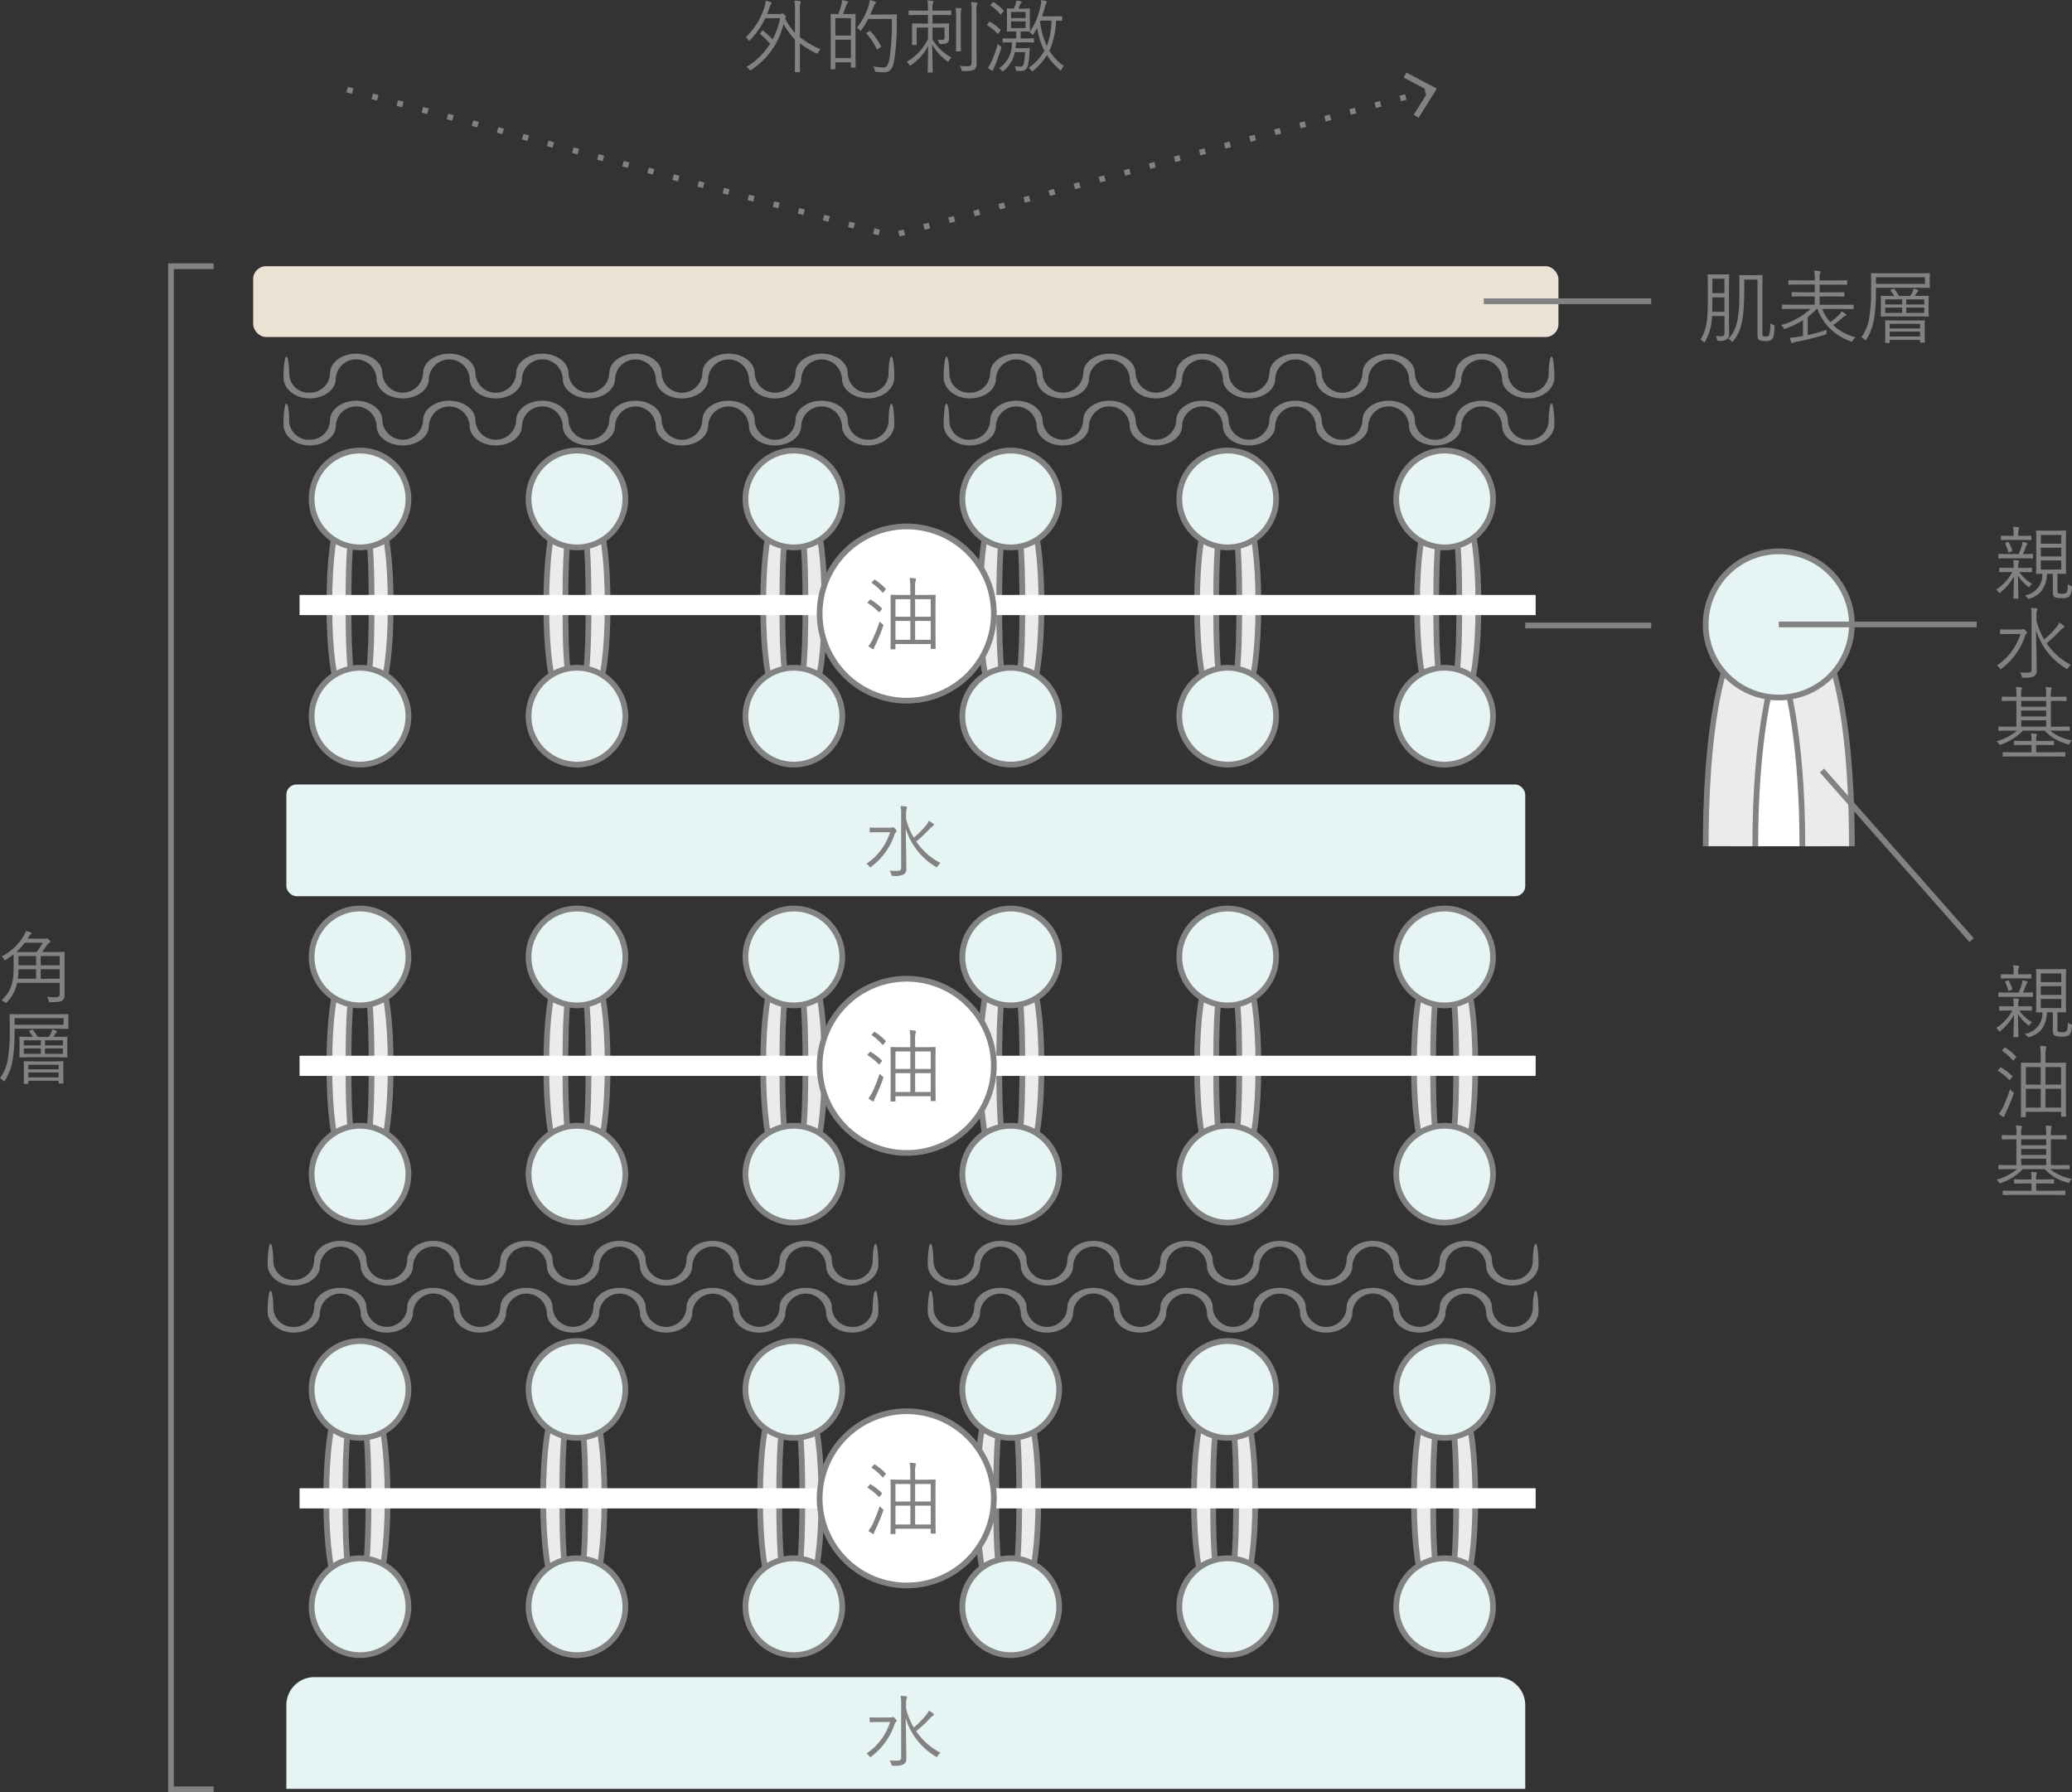
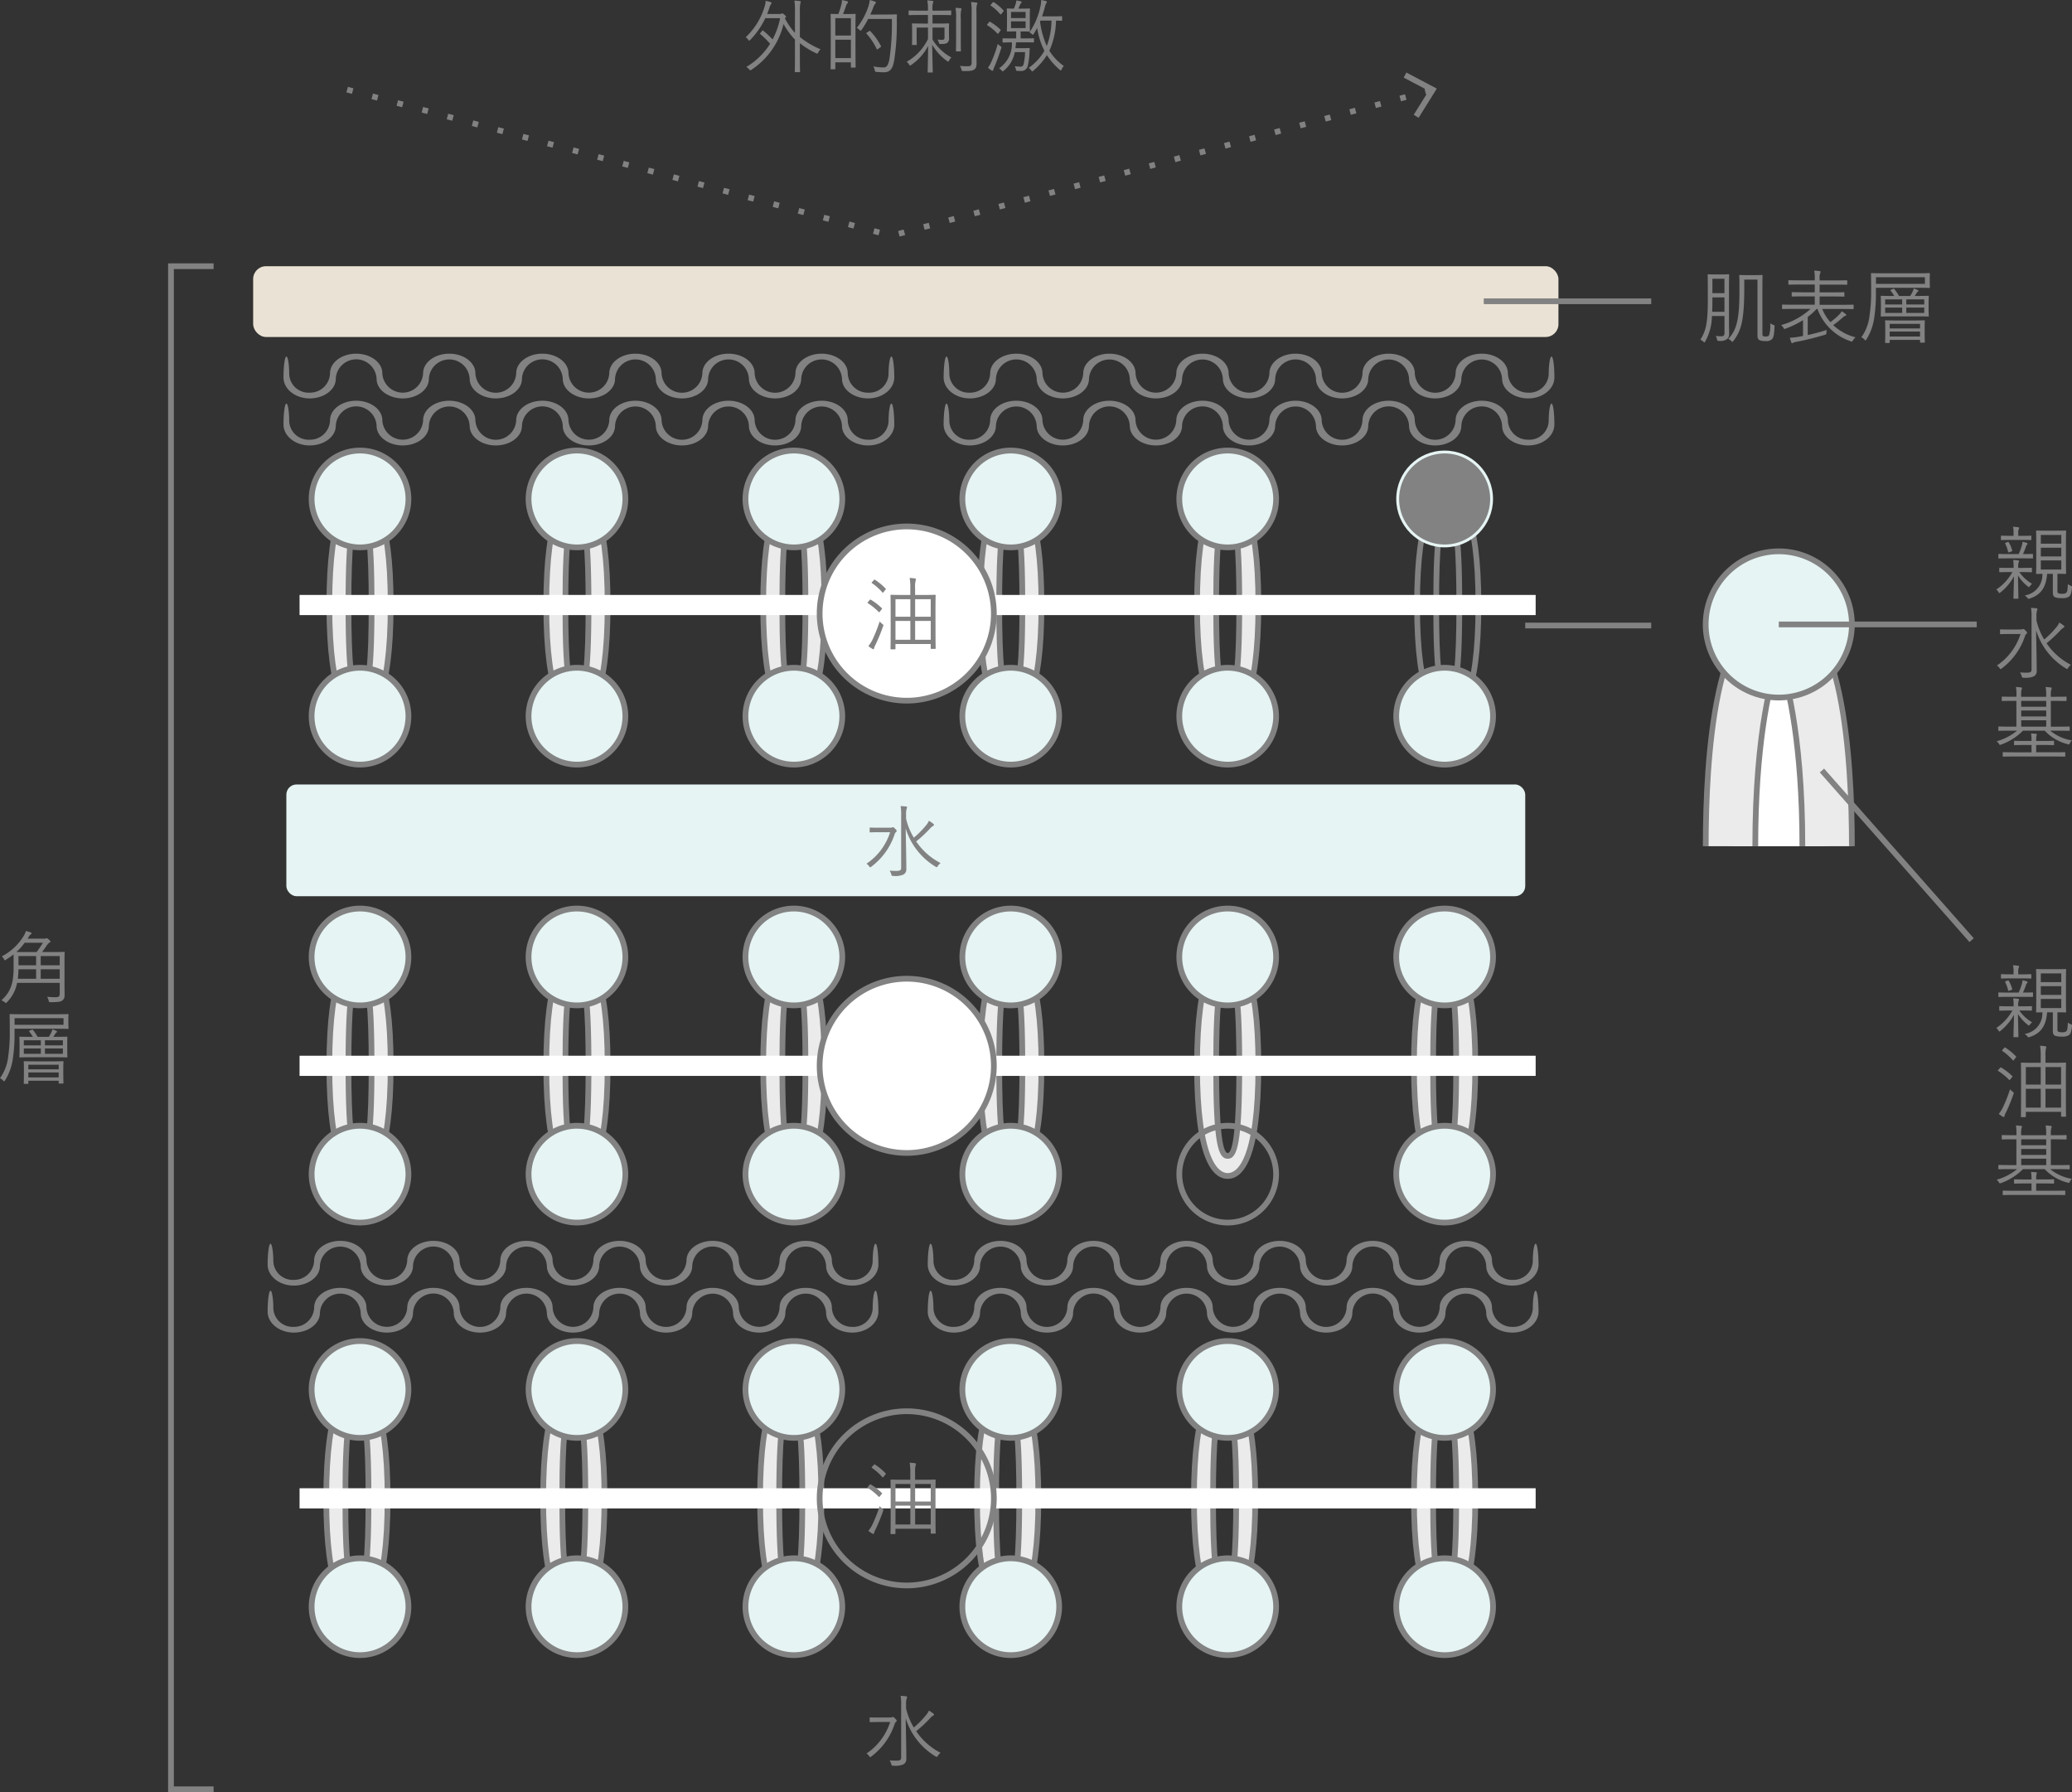
<svg xmlns="http://www.w3.org/2000/svg" width="282.844" height="244.625">
  <rect width="100%" height="100%" fill="#333333" stroke="none" />
  <g data-name="グループ 3150">
    <g data-name="グループ 3137">
      <g data-name="グループ 3131">
        <path data-name="パス 3209" d="M48.721 219.557c-1.563 0-4.187-1.953-4.187-15.037s2.624-15.035 4.187-15.035 4.187 1.953 4.187 15.035-2.617 15.037-4.187 15.037zm0-27.332c-1.176 0-1.577 3.8-1.577 12.3s.4 12.295 1.577 12.295 1.58-3.8 1.58-12.295-.404-12.3-1.58-12.3z" fill="#ebebeb" />
        <path data-name="パス 3210" d="M48.721 219.949c-2.088 0-4.576-2.676-4.576-15.427s2.488-15.427 4.576-15.427 4.579 2.673 4.579 15.427-2.488 15.427-4.579 15.427zm0-30.072c-1.141 0-3.795 1.425-3.795 14.645s2.654 14.642 3.795 14.642 3.8-1.425 3.8-14.642-2.659-14.644-3.8-14.644zm0 27.329c-1.306 0-1.969-1.961-1.969-12.684s.663-12.687 1.969-12.687 1.972 1.961 1.972 12.687-.663 12.685-1.972 12.685zm0-24.59c-.787 0-1.188 4-1.188 11.905s.4 11.9 1.188 11.9 1.19-4 1.19-11.9-.4-11.905-1.19-11.905z" fill="#828283" />
      </g>
      <g data-name="グループ 3132">
        <path data-name="パス 3211" d="M78.334 219.557c-1.566 0-4.187-1.953-4.187-15.037s2.621-15.035 4.187-15.035 4.187 1.953 4.187 15.035-2.624 15.037-4.187 15.037zm0-27.332c-1.176 0-1.58 3.8-1.58 12.3s.4 12.295 1.58 12.295 1.577-3.8 1.577-12.295-.401-12.3-1.577-12.3z" fill="#ebebeb" />
        <path data-name="パス 3212" d="M78.331 219.949c-2.088 0-4.579-2.676-4.579-15.427s2.491-15.427 4.579-15.427 4.576 2.673 4.576 15.427-2.488 15.427-4.576 15.427zm0-30.072c-1.143 0-3.794 1.425-3.794 14.645s2.651 14.642 3.794 14.642 3.794-1.425 3.794-14.642-2.651-14.644-3.794-14.644zm0 27.329c-1.306 0-1.969-1.961-1.969-12.684s.663-12.687 1.969-12.687 1.966 1.961 1.966 12.687-.66 12.685-1.966 12.685zm0-24.59c-.79 0-1.187 4-1.187 11.905s.4 11.9 1.188 11.9 1.185-4 1.185-11.9-.396-11.905-1.186-11.905z" fill="#828283" />
      </g>
      <g data-name="グループ 3133">
        <path data-name="パス 3213" d="M107.945 219.557c-1.563 0-4.187-1.953-4.187-15.037s2.624-15.035 4.187-15.035 4.187 1.953 4.187 15.035-2.624 15.037-4.187 15.037zm0-27.332c-1.176 0-1.58 3.8-1.58 12.3s.4 12.295 1.58 12.295 1.58-3.8 1.58-12.295-.404-12.3-1.58-12.3z" fill="#ebebeb" />
        <path data-name="パス 3214" d="M107.945 219.949c-2.091 0-4.579-2.676-4.579-15.427s2.488-15.427 4.579-15.427 4.576 2.673 4.576 15.427-2.488 15.427-4.576 15.427zm0-30.072c-1.14 0-3.8 1.425-3.8 14.645s2.657 14.642 3.8 14.642 3.794-1.425 3.794-14.642-2.653-14.644-3.794-14.644zm0 27.329c-1.306 0-1.972-1.961-1.972-12.684s.666-12.687 1.972-12.687 1.969 1.961 1.969 12.687-.663 12.685-1.969 12.685zm0-24.59c-.79 0-1.187 4-1.187 11.905s.4 11.9 1.188 11.9 1.188-4 1.188-11.9-.402-11.905-1.189-11.905z" fill="#828283" />
      </g>
      <g data-name="グループ 3134">
        <path data-name="パス 3215" d="M137.558 219.557c-1.563 0-4.187-1.953-4.187-15.037s2.624-15.035 4.187-15.035 4.187 1.953 4.187 15.035-2.624 15.037-4.187 15.037zm0-27.332c-1.176 0-1.577 3.8-1.577 12.3s.4 12.295 1.577 12.295 1.58-3.8 1.58-12.295-.407-12.3-1.58-12.3z" fill="#ebebeb" />
        <path data-name="パス 3216" d="M137.555 219.949c-2.088 0-4.576-2.676-4.576-15.427s2.488-15.427 4.576-15.427 4.579 2.673 4.579 15.427-2.488 15.427-4.579 15.427zm0-30.072c-1.141 0-3.794 1.425-3.794 14.645s2.654 14.642 3.794 14.642 3.8-1.425 3.8-14.642-2.659-14.644-3.8-14.644zm0 27.329c-1.306 0-1.969-1.961-1.969-12.684s.663-12.687 1.969-12.687 1.972 1.961 1.972 12.687-.663 12.685-1.972 12.685zm0-24.59c-.787 0-1.187 4-1.187 11.905s.4 11.9 1.188 11.9 1.19-4 1.19-11.9-.401-11.905-1.191-11.905z" fill="#828283" />
      </g>
      <g data-name="グループ 3135">
        <path data-name="パス 3217" d="M197.208 219.557c-1.566 0-4.187-1.953-4.187-15.037s2.621-15.035 4.187-15.035 4.187 1.953 4.187 15.035-2.628 15.037-4.187 15.037zm0-27.332c-1.176 0-1.58 3.8-1.58 12.3s.4 12.295 1.58 12.295 1.577-3.8 1.577-12.295-.405-12.3-1.577-12.3z" fill="#ebebeb" />
        <path data-name="パス 3218" d="M197.204 219.949c-2.088 0-4.579-2.676-4.579-15.427s2.491-15.427 4.579-15.427 4.576 2.673 4.576 15.427-2.491 15.427-4.576 15.427zm0-30.072c-1.143 0-3.8 1.425-3.8 14.645s2.654 14.642 3.8 14.642 3.794-1.425 3.794-14.642-2.654-14.644-3.794-14.644zm0 27.329c-1.306 0-1.969-1.961-1.969-12.684s.663-12.687 1.969-12.687 1.969 1.961 1.969 12.687-.663 12.685-1.969 12.685zm0-24.59c-.79 0-1.187 4-1.187 11.905s.4 11.9 1.188 11.9 1.188-4 1.188-11.9-.399-11.905-1.189-11.905z" fill="#828283" />
      </g>
      <g data-name="グループ 3136">
        <path data-name="パス 3219" d="M167.168 219.557c-1.566 0-4.187-1.953-4.187-15.037s2.621-15.035 4.187-15.035 4.187 1.953 4.187 15.035-2.624 15.037-4.187 15.037zm0-27.332c-1.176 0-1.58 3.8-1.58 12.3s.4 12.295 1.58 12.295 1.577-3.8 1.577-12.295-.397-12.3-1.577-12.3z" fill="#ebebeb" />
        <path data-name="パス 3220" d="M167.168 219.949c-2.088 0-4.579-2.676-4.579-15.427s2.491-15.427 4.579-15.427 4.576 2.673 4.576 15.427-2.491 15.427-4.576 15.427zm0-30.072c-1.143 0-3.794 1.425-3.794 14.645s2.651 14.642 3.794 14.642 3.795-1.425 3.795-14.642-2.654-14.644-3.795-14.644zm0 27.329c-1.306 0-1.969-1.961-1.969-12.684s.663-12.687 1.969-12.687 1.969 1.961 1.969 12.687-.663 12.685-1.969 12.685zm0-24.59c-.79 0-1.187 4-1.187 11.905s.4 11.9 1.187 11.9 1.188-4 1.188-11.9-.398-11.905-1.188-11.905z" fill="#828283" />
      </g>
    </g>
    <g data-name="グループ 3138">
      <path data-name="パス 3221" d="M49.147 97.619c-1.566 0-4.187-1.953-4.187-15.035s2.621-15.037 4.187-15.037 4.187 1.953 4.187 15.037-2.624 15.035-4.187 15.035zm0-27.332c-1.176 0-1.58 3.8-1.58 12.3s.4 12.295 1.58 12.295 1.58-3.8 1.58-12.295-.404-12.3-1.58-12.3z" fill="#ebebeb" />
      <path data-name="パス 3222" d="M49.147 98.008c-2.091 0-4.579-2.676-4.579-15.427s2.488-15.427 4.579-15.427 4.576 2.676 4.576 15.427-2.488 15.427-4.576 15.427zm0-30.069c-1.14 0-3.8 1.425-3.8 14.642s2.657 14.645 3.8 14.645 3.794-1.428 3.794-14.645-2.654-14.642-3.794-14.642zm0 27.329c-1.306 0-1.972-1.961-1.972-12.687s.666-12.684 1.972-12.684 1.969 1.958 1.969 12.684-.663 12.688-1.969 12.688zm0-24.59c-.79 0-1.187 4-1.187 11.9s.4 11.905 1.188 11.905 1.188-4 1.188-11.905-.402-11.899-1.189-11.899z" fill="#828283" />
    </g>
    <g data-name="グループ 3139">
      <path data-name="パス 3223" d="M78.757 97.619c-1.563 0-4.187-1.953-4.187-15.035s2.624-15.037 4.187-15.037 4.187 1.953 4.187 15.037-2.621 15.035-4.187 15.035zm0-27.332c-1.176 0-1.577 3.8-1.577 12.3s.4 12.295 1.577 12.295 1.58-3.8 1.58-12.295-.404-12.3-1.58-12.3z" fill="#ebebeb" />
      <path data-name="パス 3224" d="M78.757 98.008c-2.088 0-4.576-2.676-4.576-15.427s2.488-15.427 4.576-15.427 4.579 2.676 4.579 15.427-2.488 15.427-4.579 15.427zm0-30.069c-1.141 0-3.794 1.425-3.794 14.642s2.654 14.645 3.794 14.645 3.8-1.428 3.8-14.645-2.659-14.642-3.8-14.642zm0 27.329c-1.306 0-1.969-1.961-1.969-12.687s.663-12.684 1.969-12.684 1.972 1.958 1.972 12.684-.666 12.688-1.972 12.688zm0-24.59c-.787 0-1.187 4-1.187 11.9s.4 11.905 1.187 11.905 1.19-4 1.19-11.905-.4-11.899-1.19-11.899z" fill="#828283" />
    </g>
    <g data-name="グループ 3140">
      <path data-name="パス 3225" d="M108.37 97.619c-1.566 0-4.187-1.953-4.187-15.035s2.621-15.037 4.187-15.037 4.187 1.953 4.187 15.037-2.624 15.035-4.187 15.035zm0-27.332c-1.176 0-1.58 3.8-1.58 12.3s.4 12.295 1.58 12.295 1.577-3.8 1.577-12.295-.401-12.3-1.577-12.3z" fill="#ebebeb" />
      <path data-name="パス 3226" d="M108.37 98.008c-2.088 0-4.579-2.676-4.579-15.427s2.491-15.427 4.579-15.427 4.576 2.676 4.576 15.427-2.491 15.427-4.576 15.427zm0-30.069c-1.143 0-3.8 1.425-3.8 14.642s2.654 14.645 3.8 14.645 3.795-1.428 3.795-14.645-2.655-14.642-3.795-14.642zm0 27.329c-1.306 0-1.969-1.961-1.969-12.687s.663-12.684 1.969-12.684 1.969 1.958 1.969 12.684-.663 12.688-1.969 12.688zm0-24.59c-.79 0-1.187 4-1.187 11.9s.4 11.905 1.188 11.905 1.188-4 1.188-11.905-.399-11.899-1.189-11.899z" fill="#828283" />
    </g>
    <g data-name="グループ 3141">
      <path data-name="パス 3227" d="M137.981 97.619c-1.563 0-4.187-1.953-4.187-15.035s2.624-15.037 4.187-15.037 4.187 1.953 4.187 15.037-2.624 15.035-4.187 15.035zm0-27.332c-1.177 0-1.58 3.8-1.58 12.3s.4 12.295 1.58 12.295 1.58-3.8 1.58-12.295-.404-12.3-1.58-12.3z" fill="#ebebeb" />
      <path data-name="パス 3228" d="M137.98 98.008c-2.091 0-4.579-2.676-4.579-15.427s2.488-15.427 4.579-15.427 4.576 2.676 4.576 15.427-2.487 15.427-4.576 15.427zm0-30.069c-1.141 0-3.8 1.425-3.8 14.642s2.657 14.645 3.8 14.645 3.794-1.428 3.794-14.645-2.653-14.642-3.794-14.642zm0 27.329c-1.306 0-1.972-1.961-1.972-12.687s.666-12.684 1.972-12.684 1.969 1.958 1.969 12.684-.662 12.688-1.969 12.688zm0-24.59c-.79 0-1.188 4-1.188 11.9s.4 11.905 1.188 11.905 1.188-4 1.188-11.905-.4-11.899-1.188-11.899z" fill="#828283" />
    </g>
    <g data-name="グループ 3142">
-       <path data-name="パス 3229" d="M197.627 97.619c-1.563 0-4.187-1.953-4.187-15.035s2.624-15.037 4.187-15.037 4.187 1.953 4.187 15.037-2.621 15.035-4.187 15.035zm0-27.332c-1.176 0-1.577 3.8-1.577 12.3s.4 12.295 1.577 12.295 1.58-3.8 1.58-12.295-.404-12.3-1.58-12.3z" fill="#ebebeb" />
      <path data-name="パス 3230" d="M197.63 98.008c-2.091 0-4.579-2.676-4.579-15.427s2.488-15.427 4.579-15.427 4.576 2.676 4.576 15.427-2.488 15.427-4.576 15.427zm0-30.069c-1.141 0-3.8 1.425-3.8 14.642s2.656 14.645 3.8 14.645 3.795-1.428 3.795-14.645-2.655-14.642-3.795-14.642zm0 27.329c-1.309 0-1.972-1.961-1.972-12.687s.663-12.684 1.972-12.684 1.969 1.958 1.969 12.684-.669 12.688-1.969 12.688zm0-24.59c-.79 0-1.19 4-1.19 11.9s.4 11.905 1.19 11.905 1.185-4 1.185-11.905-.398-11.899-1.185-11.899z" fill="#828283" />
    </g>
    <g data-name="グループ 3143">
      <path data-name="パス 3231" d="M167.591 97.619c-1.563 0-4.187-1.953-4.187-15.035s2.623-15.037 4.187-15.037 4.187 1.953 4.187 15.037-2.621 15.035-4.187 15.035zm0-27.332c-1.176 0-1.577 3.8-1.577 12.3s.404 12.293 1.577 12.293 1.58-3.8 1.58-12.295-.404-12.298-1.58-12.298z" fill="#ebebeb" />
      <path data-name="パス 3232" d="M167.591 98.008c-2.088 0-4.576-2.676-4.576-15.427s2.488-15.427 4.576-15.427 4.579 2.676 4.579 15.428-2.488 15.426-4.579 15.426zm0-30.069c-1.141 0-3.795 1.425-3.795 14.642s2.654 14.645 3.795 14.645 3.8-1.428 3.8-14.645-2.659-14.642-3.8-14.642zm0 27.329c-1.306 0-1.969-1.961-1.969-12.687s.663-12.684 1.969-12.684 1.972 1.958 1.972 12.684-.666 12.688-1.972 12.688zm0-24.59c-.787 0-1.187 4-1.187 11.9s.4 11.905 1.188 11.905 1.19-4 1.19-11.905-.401-11.899-1.191-11.899z" fill="#828283" />
    </g>
    <g data-name="グループ 3144">
      <path data-name="パス 3233" d="M49.147 160.518c-1.566 0-4.187-1.952-4.187-15.037s2.621-15.035 4.187-15.035 4.187 1.953 4.187 15.035-2.624 15.037-4.187 15.037zm0-27.332c-1.176 0-1.58 3.8-1.58 12.3s.4 12.3 1.58 12.3 1.58-3.8 1.58-12.3-.404-12.3-1.58-12.3z" fill="#ebebeb" />
      <path data-name="パス 3234" d="M49.147 160.91c-2.091 0-4.579-2.676-4.579-15.427s2.488-15.427 4.579-15.427 4.576 2.673 4.576 15.427-2.488 15.427-4.576 15.427zm0-30.072c-1.14 0-3.8 1.428-3.8 14.645s2.657 14.642 3.8 14.642 3.794-1.425 3.794-14.642-2.654-14.644-3.794-14.644zm0 27.329c-1.306 0-1.972-1.961-1.972-12.684s.666-12.687 1.972-12.687 1.966 1.959 1.966 12.688-.66 12.684-1.966 12.684zm0-24.59c-.79 0-1.187 4-1.187 11.905s.4 11.9 1.188 11.9 1.188-4 1.188-11.9-.402-11.904-1.189-11.904z" fill="#828283" />
    </g>
    <g data-name="グループ 3145">
      <path data-name="パス 3235" d="M78.757 160.518c-1.563 0-4.187-1.952-4.187-15.037s2.624-15.035 4.187-15.035 4.187 1.953 4.187 15.035-2.621 15.037-4.187 15.037zm0-27.332c-1.176 0-1.577 3.8-1.577 12.3s.4 12.3 1.577 12.3 1.58-3.8 1.58-12.3-.404-12.3-1.58-12.3z" fill="#ebebeb" />
      <path data-name="パス 3236" d="M78.757 160.91c-2.088 0-4.576-2.676-4.576-15.427s2.488-15.427 4.576-15.427 4.579 2.673 4.579 15.427-2.488 15.427-4.579 15.427zm0-30.072c-1.141 0-3.794 1.428-3.794 14.645s2.654 14.642 3.794 14.642 3.8-1.425 3.8-14.642-2.659-14.644-3.8-14.644zm0 27.329c-1.306 0-1.969-1.961-1.969-12.684s.663-12.687 1.969-12.687 1.972 1.961 1.972 12.687-.666 12.685-1.972 12.685zm0-24.59c-.787 0-1.187 4-1.187 11.905s.4 11.9 1.187 11.9 1.19-4 1.19-11.9-.4-11.904-1.19-11.904z" fill="#828283" />
    </g>
    <g data-name="グループ 3146">
      <path data-name="パス 3237" d="M108.37 160.518c-1.566 0-4.187-1.952-4.187-15.037s2.621-15.035 4.187-15.035 4.187 1.953 4.187 15.035-2.624 15.037-4.187 15.037zm0-27.332c-1.176 0-1.58 3.8-1.58 12.3s.4 12.3 1.58 12.3 1.577-3.8 1.577-12.3-.401-12.3-1.577-12.3z" fill="#ebebeb" />
      <path data-name="パス 3238" d="M108.37 160.91c-2.088 0-4.579-2.676-4.579-15.427s2.491-15.427 4.579-15.427 4.576 2.673 4.576 15.427-2.491 15.427-4.576 15.427zm0-30.072c-1.143 0-3.8 1.428-3.8 14.645s2.654 14.642 3.8 14.642 3.795-1.425 3.795-14.642-2.655-14.644-3.795-14.644zm0 27.329c-1.306 0-1.969-1.961-1.969-12.684s.663-12.687 1.969-12.687 1.969 1.961 1.969 12.687-.663 12.685-1.969 12.685zm0-24.59c-.79 0-1.187 4-1.187 11.905s.4 11.9 1.188 11.9 1.188-4 1.188-11.9-.399-11.904-1.189-11.904z" fill="#828283" />
    </g>
    <g data-name="グループ 3147">
      <path data-name="パス 3239" d="M137.981 160.518c-1.563 0-4.187-1.952-4.187-15.037s2.624-15.035 4.187-15.035 4.187 1.953 4.187 15.035-2.624 15.037-4.187 15.037zm0-27.332c-1.177 0-1.58 3.8-1.58 12.3s.4 12.3 1.58 12.3 1.58-3.8 1.58-12.3-.404-12.3-1.58-12.3z" fill="#ebebeb" />
      <path data-name="パス 3240" d="M137.98 160.91c-2.091 0-4.579-2.676-4.579-15.427s2.489-15.428 4.579-15.428 4.576 2.673 4.576 15.427-2.487 15.428-4.576 15.428zm0-30.072c-1.141 0-3.8 1.428-3.8 14.645s2.657 14.642 3.8 14.642 3.794-1.425 3.794-14.642-2.653-14.644-3.794-14.644zm0 27.329c-1.306 0-1.972-1.961-1.972-12.684s.666-12.687 1.972-12.687 1.969 1.961 1.969 12.687-.662 12.685-1.969 12.685zm0-24.59c-.79 0-1.188 4-1.188 11.905s.4 11.9 1.188 11.9 1.188-4 1.188-11.9-.4-11.904-1.188-11.904z" fill="#828283" />
    </g>
    <g data-name="グループ 3148">
      <path data-name="パス 3241" d="M197.208 160.518c-1.566 0-4.187-1.952-4.187-15.037s2.621-15.035 4.187-15.035 4.187 1.953 4.187 15.035-2.628 15.037-4.187 15.037zm0-27.332c-1.176 0-1.58 3.8-1.58 12.3s.4 12.3 1.58 12.3 1.577-3.8 1.577-12.3-.405-12.3-1.577-12.3z" fill="#ebebeb" />
      <path data-name="パス 3242" d="M197.204 160.91c-2.088 0-4.579-2.676-4.579-15.427s2.491-15.427 4.579-15.427 4.576 2.673 4.576 15.427-2.491 15.427-4.576 15.427zm0-30.072c-1.143 0-3.8 1.428-3.8 14.645s2.654 14.642 3.8 14.642 3.794-1.425 3.794-14.642-2.654-14.644-3.794-14.644zm0 27.329c-1.306 0-1.969-1.961-1.969-12.684s.663-12.687 1.969-12.687 1.969 1.961 1.969 12.687-.663 12.685-1.969 12.685zm0-24.59c-.79 0-1.187 4-1.187 11.905s.4 11.9 1.188 11.9 1.188-4 1.188-11.9-.399-11.904-1.189-11.904z" fill="#828283" />
    </g>
    <g data-name="グループ 3149">
      <path data-name="パス 3243" d="M167.591 160.518c-1.563 0-4.187-1.952-4.187-15.037s2.623-15.035 4.187-15.035 4.187 1.953 4.187 15.035-2.621 15.037-4.187 15.037zm0-27.332c-1.176 0-1.577 3.8-1.577 12.3s.4 12.3 1.577 12.3 1.58-3.8 1.58-12.3-.404-12.3-1.58-12.3z" fill="#ebebeb" />
      <path data-name="パス 3244" d="M167.591 160.91c-2.088 0-4.576-2.676-4.576-15.427s2.488-15.427 4.576-15.427 4.579 2.674 4.579 15.428-2.488 15.426-4.579 15.426zm0-30.072c-1.141 0-3.795 1.428-3.795 14.645s2.654 14.642 3.795 14.642 3.8-1.425 3.8-14.642-2.659-14.644-3.8-14.644zm0 27.329c-1.306 0-1.969-1.961-1.969-12.684s.663-12.687 1.969-12.687 1.972 1.961 1.972 12.687-.666 12.685-1.972 12.685zm0-24.59c-.787 0-1.187 4-1.187 11.905s.4 11.9 1.188 11.9 1.19-4 1.19-11.9-.401-11.904-1.191-11.904z" fill="#828283" />
    </g>
  </g>
  <g data-name="グループ 3151" fill="#fff">
    <path data-name="長方形 3438" d="M40.892 81.207h168.737v2.753H40.892z" />
    <path data-name="長方形 3439" d="M40.892 144.106h168.737v2.753H40.892z" />
    <path data-name="長方形 3440" d="M40.892 203.144h168.737v2.753H40.892z" />
  </g>
  <g data-name="グループ 3242">
    <rect data-name="長方形 3441" width="178.182" height="9.661" rx="1.749" transform="translate(34.558 36.338)" fill="#eae2d4" />
    <g data-name="グループ 3152" transform="translate(111.499 133.203)">
      <circle data-name="楕円形 378" cx="11.889" cy="11.889" r="11.889" transform="translate(.391 .391)" fill="#fff" />
      <path data-name="パス 3245" d="M12.281 24.559a12.28 12.28 0 1112.278-12.278 12.291 12.291 0 01-12.278 12.278zm0-23.775a11.5 11.5 0 1011.5 11.5 11.508 11.508 0 00-11.5-11.5z" fill="#828283" />
    </g>
    <g data-name="グループ 3153">
-       <path data-name="パス 3246" d="M118.704 143.644c.077-.091.1-.091.163-.058a7.8 7.8 0 011.5 1.149c.069.055.058.075-.011.166l-.243.3c-.088.11-.11.11-.174.047a8.46 8.46 0 00-1.469-1.193c-.08-.047-.058-.077.011-.155zm.806 6.1a1.618 1.618 0 00-.19.478c-.011.066-.053.122-.111.122a.4.4 0 01-.152-.066 3.545 3.545 0 01-.519-.362 4.826 4.826 0 00.53-.809 22.055 22.055 0 001.016-2.56 1.977 1.977 0 00.343.34c.188.133.188.133.122.332a25.557 25.557 0 01-1.039 2.529zm-.232-8.829c.088-.088.1-.1.174-.041a7.978 7.978 0 011.439 1.19c.053.055.053.066-.033.174l-.243.307c-.077.11-.124.1-.177.033a7.371 7.371 0 00-1.4-1.245c-.077-.055-.069-.08.011-.166zm8.426 6.233c0 2.571.022 3.01.022 3.065 0 .075-.011.086-.088.086h-.5c-.077 0-.088-.011-.088-.086v-.58h-4.814v.632c0 .077-.011.089-.088.089h-.5c-.077 0-.088-.011-.088-.089 0-.052.022-.492.022-3.082v-1.828c0-1.837-.022-2.284-.022-2.353s.011-.086.088-.086c.055 0 .442.022 1.524.022h1.091v-.853a7.9 7.9 0 00-.088-1.466 5.753 5.753 0 01.721.066c.088.011.133.044.133.089a.6.6 0 01-.044.218 3.809 3.809 0 00-.066 1.038v.909h1.19c1.083 0 1.461-.022 1.525-.022s.088.011.088.086c0 .058-.022.516-.022 2.113zm-3.435-3.629h-2.03v2.394h2.03zm0 2.963h-2.03v2.571h2.03zm2.784-2.963h-2.13v2.394h2.129zm0 2.963h-2.13v2.571h2.129z" fill="#828283" />
-     </g>
+       </g>
    <g data-name="グループ 3154" transform="translate(111.499 192.241)">
-       <circle data-name="楕円形 379" cx="11.889" cy="11.889" r="11.889" transform="translate(.391 .391)" fill="#fff" />
      <path data-name="パス 3247" d="M12.281 24.559a12.28 12.28 0 1112.278-12.278 12.291 12.291 0 01-12.278 12.278zm0-23.778a11.5 11.5 0 1011.5 11.5 11.51 11.51 0 00-11.5-11.5z" fill="#828283" />
    </g>
    <g data-name="グループ 3155">
      <path data-name="パス 3248" d="M118.704 202.683c.077-.091.1-.091.163-.058a7.684 7.684 0 011.5 1.149c.069.055.058.075-.011.166l-.243.3c-.088.111-.11.111-.174.047a8.463 8.463 0 00-1.469-1.193c-.08-.047-.058-.077.011-.155zm.806 6.1a1.62 1.62 0 00-.19.478c-.011.066-.053.122-.111.122a.447.447 0 01-.152-.066 3.55 3.55 0 01-.519-.362 4.821 4.821 0 00.53-.809 22.064 22.064 0 001.016-2.56 1.982 1.982 0 00.343.34c.188.133.188.133.122.329a25.31 25.31 0 01-1.039 2.531zm-.232-8.829c.088-.088.1-.1.174-.041a7.866 7.866 0 011.439 1.19c.053.055.053.066-.033.174l-.243.307c-.077.11-.124.1-.177.033a7.368 7.368 0 00-1.4-1.246c-.077-.055-.069-.08.011-.166zm8.426 6.233c0 2.571.022 3.01.022 3.063 0 .077-.011.088-.088.088h-.5c-.077 0-.088-.011-.088-.088v-.58h-4.814v.635c0 .077-.011.088-.088.088h-.5c-.077 0-.088-.011-.088-.088 0-.055.022-.492.022-3.082v-1.828c0-1.836-.022-2.287-.022-2.353s.011-.086.088-.086c.055 0 .442.022 1.524.022h1.091v-.853a7.9 7.9 0 00-.088-1.466 5.716 5.716 0 01.721.066c.088.011.133.044.133.085a.6.6 0 01-.044.221 3.813 3.813 0 00-.066 1.039v.908h1.19c1.083 0 1.461-.022 1.525-.022s.088.011.088.086c0 .058-.022.517-.022 2.113zm-3.435-3.629h-2.03v2.398h2.03zm0 2.963h-2.03v2.571h2.03zm2.784-2.963h-2.13v2.398h2.129zm0 2.963h-2.13v2.571h2.129z" fill="#828283" />
    </g>
-     <path data-name="パス 3249" d="M39.091 244.174v-11.323a3.831 3.831 0 013.728-3.929h161.662a3.831 3.831 0 013.726 3.927v11.323" fill="#e6f4f3" />
    <g data-name="グループ 3159">
      <g data-name="グループ 3156">
        <path data-name="パス 3250" d="M236.223 115.507c0-16.719 2.955-30.271 6.595-30.271s6.6 13.552 6.6 30.271" fill="#ebebeb" />
        <path data-name="パス 3251" d="M249.805 115.507h-.784c0-17.876-3.209-29.881-6.206-29.881s-6.2 12-6.2 29.881h-.781c0-15.073 2.613-30.663 6.984-30.663s6.987 15.59 6.987 30.663z" fill="#828283" />
      </g>
      <g data-name="グループ 3157">
        <path data-name="パス 3252" d="M232.843 115.506c0-12.19 1.3-32.648 9.975-32.648s9.981 20.458 9.981 32.648" fill="#ebebeb" />
        <path data-name="パス 3253" d="M253.189 115.506h-.781c0-12.046-1.245-32.259-9.589-32.259s-9.583 20.213-9.583 32.259h-.781c0-12.339 1.345-33.04 10.364-33.04s10.37 20.701 10.37 33.04z" fill="#828283" />
      </g>
      <g data-name="グループ 3158">
        <path data-name="パス 3254" d="M246.035 115.506c0-13-1.693-21.665-3.217-25.728-1.519 4.068-3.212 12.723-3.212 25.728" fill="#fff" />
        <path data-name="パス 3255" d="M246.428 115.506h-.781c0-13.806-1.853-21.455-2.828-24.523-.969 3.071-2.817 10.729-2.817 24.523h-.784c0-15.976 2.477-23.839 3.234-25.866l.367-.98.367.98c.759 2.025 3.242 9.876 3.242 25.866z" fill="#828283" />
      </g>
    </g>
    <g data-name="グループ 3160" transform="translate(232.451 74.863)">
      <circle data-name="楕円形 380" cx="9.978" cy="9.978" r="9.978" transform="translate(.391 .393)" fill="#e6f4f3" />
      <path data-name="パス 3256" d="M10.37 20.74a10.37 10.37 0 1110.367-10.37A10.382 10.382 0 0110.37 20.74zm0-19.956a9.587 9.587 0 109.586 9.586A9.6 9.6 0 0010.37.784z" fill="#828283" />
    </g>
    <g data-name="グループ 3161" transform="translate(111.499 71.469)">
      <circle data-name="楕円形 381" cx="11.889" cy="11.889" r="11.889" transform="translate(.391 .391)" fill="#fff" />
      <path data-name="パス 3257" d="M12.281 24.559a12.28 12.28 0 1112.278-12.281 12.294 12.294 0 01-12.278 12.281zm0-23.778a11.5 11.5 0 1011.5 11.5A11.508 11.508 0 0012.281.782z" fill="#828283" />
    </g>
    <g data-name="グループ 3162">
      <path data-name="パス 3258" d="M118.704 81.915c.077-.088.1-.088.163-.055a7.684 7.684 0 011.5 1.149c.069.052.058.074-.011.163l-.243.307c-.088.111-.11.111-.174.044a8.6 8.6 0 00-1.469-1.193c-.08-.044-.058-.077.011-.152zm.806 6.1a1.628 1.628 0 00-.19.481c-.011.063-.053.121-.111.121a.418.418 0 01-.152-.069 3.722 3.722 0 01-.519-.359 5.063 5.063 0 00.53-.809 22.059 22.059 0 001.016-2.56 1.986 1.986 0 00.343.34c.188.133.188.133.122.329a25.292 25.292 0 01-1.039 2.526zm-.232-8.826c.088-.088.1-.1.174-.044a7.876 7.876 0 011.439 1.193c.053.052.053.064-.033.171l-.243.309c-.077.111-.124.1-.177.03a7.465 7.465 0 00-1.4-1.246c-.077-.052-.069-.077.011-.163zm8.426 6.233c0 2.568.022 3.007.022 3.063 0 .075-.011.086-.088.086h-.5c-.077 0-.088-.011-.088-.086v-.58h-4.814v.635c0 .077-.011.088-.088.088h-.5c-.077 0-.088-.011-.088-.088 0-.055.022-.492.022-3.085v-1.83c0-1.836-.022-2.284-.022-2.35s.011-.088.088-.088c.055 0 .442.022 1.524.022h1.091v-.851a7.946 7.946 0 00-.088-1.469 5.183 5.183 0 01.721.069c.088.011.133.041.133.086a.588.588 0 01-.044.218 3.84 3.84 0 00-.066 1.038v.909h1.19c1.083 0 1.461-.022 1.525-.022s.088.011.088.088c0 .055-.022.514-.022 2.11zm-3.435-3.632h-2.03v2.394h2.03zm0 2.963h-2.03v2.571h2.03zm2.784-2.963h-2.13v2.394h2.129zm0 2.963h-2.13v2.571h2.129z" fill="#828283" />
    </g>
    <g data-name="グループ 3163" fill="#828283">
      <path data-name="パス 3259" d="M236.019 44.103c0 .5.022 1.005.022 1.475a.887.887 0 01-.287.713 1.632 1.632 0 01-1.1.24c-.221 0-.221 0-.268-.221a1.275 1.275 0 00-.185-.458 6.5 6.5 0 00.818.044c.276 0 .387-.144.387-.458v-2.3h-1.715a7.215 7.215 0 01-.914 3.466c-.055.088-.077.132-.11.132s-.077-.033-.152-.1a1.411 1.411 0 00-.4-.276c.754-1.182 1.016-2.262 1.016-5.457v-1.649c0-1.149-.022-1.663-.022-1.729s.011-.086.1-.086c.041 0 .251.019.925.019h.884c.66 0 .87-.019.936-.019s.088.008.088.086-.022.58-.022 1.729zm-.616-3.51h-1.646v.326c0 .624-.011 1.16-.033 1.64h1.679zm0-2.538h-1.646v1.958h1.646zm5.181 7.44c0 .249.019.326.077.37a.769.769 0 00.375.066c.232 0 .354-.033.453-.166a4.333 4.333 0 00.152-1.64 1.7 1.7 0 00.434.221c.177.064.177.075.163.271-.063 1.193-.154 1.466-.328 1.665a1.152 1.152 0 01-.931.271 1.806 1.806 0 01-.759-.111c-.21-.086-.312-.271-.312-.677v-7.6h-1.8v1.06c0 4.551-.42 5.929-1.494 7.316-.063.077-.1.122-.133.122s-.075-.044-.155-.122a1.346 1.346 0 00-.409-.293c1.116-1.094 1.527-2.659 1.527-6.366v-1.237c0-.71-.022-.95-.022-1.027s.022-.086.1-.086.254.022.991.022h.986c.729 0 .95-.022 1.014-.022s.088.011.088.086-.019.643-.019 1.947z" />
      <path data-name="パス 3260" d="M248.747 42.168a6 6 0 001.116 1.806 10.638 10.638 0 001.237-1.071 1.7 1.7 0 00.3-.425 4.821 4.821 0 01.541.381c.042.033.089.077.089.119 0 .066-.047.1-.135.133a1.012 1.012 0 00-.365.24 13.645 13.645 0 01-1.279 1.027 6.821 6.821 0 003.049 1.662 1.871 1.871 0 00-.367.428c-.074.119-.1.163-.152.163a.535.535 0 01-.166-.055 7.306 7.306 0 01-4.521-4.408h-.111a8.694 8.694 0 01-1.212 1.094v2.472a25.665 25.665 0 002.593-.7 1.456 1.456 0 00-.042.381c-.011.218-.011.218-.232.287a38.109 38.109 0 01-3.847.953 1.372 1.372 0 00-.453.127.187.187 0 01-.132.055.137.137 0 01-.133-.1 7.748 7.748 0 01-.2-.635 10.707 10.707 0 001.237-.141l.563-.1v-2.165a12.208 12.208 0 01-2.375 1.16c-.2.075-.2.075-.307-.133a1.512 1.512 0 00-.312-.351 9.812 9.812 0 004.021-2.209h-2.364c-1.038 0-1.37.022-1.436.022s-.088-.011-.088-.086v-.439c0-.075.011-.086.088-.086s.4.019 1.436.019h2.939v-1.138h-1.5c-1.116 0-1.491.022-1.546.022-.086 0-.1-.011-.1-.086v-.428c0-.077.011-.088.1-.088.055 0 .431.022 1.546.022h1.5v-1.06h-1.967c-1.116 0-1.48.022-1.535.022-.085 0-.1-.011-.1-.086v-.439c0-.077.011-.086.1-.086.055 0 .42.019 1.535.019h1.967v-.211a4.629 4.629 0 00-.077-1.116 7.082 7.082 0 01.743.066c.1.011.13.055.13.1a.466.466 0 01-.063.2 1.947 1.947 0 00-.066.754v.218h2.118c1.119 0 1.491-.019 1.56-.019s.088.008.088.086v.439c0 .075-.011.086-.088.086s-.442-.022-1.56-.022h-2.118v1.06h1.734c1.116 0 1.491-.022 1.558-.022s.086.011.086.088v.428c0 .075-.011.086-.086.086s-.442-.022-1.558-.022h-1.734v1.138h3.115c1.038 0 1.381-.019 1.436-.019.075 0 .086.011.086.086v.439c0 .074-.011.086-.086.086-.055 0-.4-.022-1.436-.022z" />
      <path data-name="パス 3261" d="M263.428 38.548c0 .494.022.613.022.668 0 .075-.011.086-.088.086s-.453-.019-1.583-.019h-5.7v.787a22.579 22.579 0 01-.221 3.226 7.57 7.57 0 01-1.094 3.063c-.044.066-.077.1-.11.1s-.066-.03-.135-.1a1.489 1.489 0 00-.428-.329 6.13 6.13 0 001.113-2.941 21.837 21.837 0 00.221-3.38c0-1.6-.019-2.284-.019-2.342 0-.075.011-.086.088-.086s.453.022 1.566.022h4.717c1.13 0 1.516-.022 1.583-.022s.088.011.088.086c0 .058-.022.188-.022.668zm-.663-.71h-6.683v.906h6.687zm.505 4.419c0 .6.025.8.025.862s-.011.086-.088.086c-.058 0-.453-.019-1.549-.019h-3.289c-1.1 0-1.48.019-1.549.019s-.086-.008-.086-.086.022-.26.022-.862v-.928c0-.616-.022-.812-.022-.867 0-.075.011-.086.086-.086s.445.022 1.549.022h.21a5.492 5.492 0 00-.478-.69c-.052-.066-.052-.119.058-.166l.243-.1c.1-.041.133-.052.188.011a7.164 7.164 0 01.638.942h1.527a4.068 4.068 0 00.309-.536 2.546 2.546 0 00.177-.483 3.307 3.307 0 01.538.21c.069.033.1.052.1.108s-.041.1-.11.133a.586.586 0 00-.174.229l-.221.34h.285c1.1 0 1.491-.022 1.549-.022.077 0 .088.011.088.086 0 .055-.025.251-.025.867zm-.539 2.941c0 1.226.022 1.422.022 1.486 0 .08-.011.088-.088.088h-.475c-.08 0-.088-.008-.088-.088v-.293h-4.143v.34c0 .075-.011.086-.077.086h-.464c-.078 0-.088-.011-.088-.086 0-.058.022-.265.022-1.5v-.558c0-.577-.022-.8-.022-.864s.011-.086.088-.086c.055 0 .409.022 1.436.022h2.375c1.027 0 1.37-.022 1.436-.022s.088.011.088.086c0 .058-.022.273-.022.746zm-3.071-4.33h-2.32v.69h2.32zm0 1.116h-2.32v.732h2.32zm2.441 2.22h-4.143v.632h4.143zm0 1.049h-4.143v.679h4.143zm.574-4.386h-2.452v.69h2.452zm0 1.116h-2.452v.732h2.452z" />
    </g>
    <g data-name="グループ 3164" fill="#828283">
      <path data-name="パス 3262" d="M275.651 78.083a5.551 5.551 0 001.757 1.616 1.269 1.269 0 00-.323.32c-.053.075-.086.121-.122.121s-.075-.036-.152-.1a5.468 5.468 0 01-1.34-1.486c.011 1.16.058 2.7.058 3.093 0 .066-.011.077-.088.077h-.5c-.077 0-.088-.011-.088-.077 0-.392.055-1.825.066-2.971a7.186 7.186 0 01-1.823 2.173c-.077.066-.121.1-.157.1s-.075-.044-.133-.13a1.1 1.1 0 00-.3-.351 6.76 6.76 0 002.2-2.383h-.431c-.917 0-1.218.022-1.27.022-.08 0-.091-.011-.091-.088v-.425c0-.088.011-.1.091-.1.052 0 .353.022 1.27.022h.6v-.185a5.394 5.394 0 00-.063-.895c.265.011.453.03.66.052.088.011.146.055.146.1a.549.549 0 01-.066.21 1.794 1.794 0 00-.055.58v.141h.519c.917 0 1.2-.022 1.268-.022.08 0 .091.011.091.1v.425c0 .077-.011.088-.091.088-.064 0-.351-.022-1.268-.022zm1.868-1.925c0 .066-.011.066-.091.066-.052 0-.353-.011-1.323-.011h-1.9c-.959 0-1.271.019-1.323.019-.077 0-.088-.008-.088-.075v-.461c0-.075.011-.086.088-.086.052 0 .364.022 1.323.022h1.361a8.924 8.924 0 00.453-1.248 2.757 2.757 0 00.066-.425 2.952 2.952 0 01.574.141c.075.036.122.066.122.11a.227.227 0 01-.077.144.419.419 0 00-.133.218 9.542 9.542 0 01-.423 1.06c.928 0 1.229-.022 1.281-.022.08 0 .091.011.091.086zm-.224-2.527c0 .075-.008.086-.089.086-.063 0-.328-.022-1.212-.022h-1.536c-.884 0-1.174.022-1.226.022-.08 0-.088-.011-.088-.086v-.414c0-.091.008-.1.088-.1.052 0 .342.022 1.226.022h.409v-.45a2.924 2.924 0 00-.08-.787 6.411 6.411 0 01.71.066c.086.011.132.055.132.088a.5.5 0 01-.066.2 1.065 1.065 0 00-.055.447v.439h.486c.884 0 1.149-.022 1.212-.022.08 0 .089.008.089.1zm-3.256.362c.1-.044.133-.033.188.052a4.824 4.824 0 01.45 1.074c.025.086.014.108-.1.152l-.268.1c-.141.052-.163.033-.185-.055a5.206 5.206 0 00-.389-1.094c-.03-.066-.042-.1.08-.144zm6.816 6.625c0 .262.019.307.174.373a1.194 1.194 0 00.486.055.77.77 0 00.53-.122c.111-.088.2-.218.232-1.2a1.469 1.469 0 00.375.218c.2.086.2.086.188.273-.088.862-.221 1.08-.406 1.223a1.553 1.553 0 01-.986.2 2.381 2.381 0 01-.9-.11c-.21-.086-.32-.271-.32-.654v-2.546h-.784c-.132 1.892-.906 2.9-2.367 3.366-.185.066-.2.066-.331-.1a1.633 1.633 0 00-.365-.318 2.833 2.833 0 002.419-2.952c-.541.011-.726.022-.77.022-.077 0-.088-.011-.088-.088s.022-.425.022-1.353v-3.047c0-.953-.022-1.3-.022-1.356 0-.075.011-.086.088-.086.055 0 .34.019 1.224.019h1.465c.881 0 1.171-.019 1.235-.019s.088.011.088.086c0 .055-.022.425-.022 1.356v3.043c0 .928.022 1.287.022 1.353s-.011.088-.088.088-.343-.022-1.1-.022zm.527-7.6h-2.795v1.193h2.795zm0 1.74h-2.795v1.193h2.795zm0 1.74h-2.795v1.246h2.795z" />
      <path data-name="パス 3263" d="M275.872 85.919a.519.519 0 00.207-.03.22.22 0 01.11-.033c.066 0 .147.033.3.2.177.174.224.251.224.315a.184.184 0 01-.091.144.654.654 0 00-.2.329 9.054 9.054 0 01-3.156 4.386c-.08.066-.122.1-.155.1s-.088-.042-.158-.138a1.175 1.175 0 00-.364-.351 8.113 8.113 0 003.226-4.3h-1.58c-.817 0-1.071.022-1.124.022-.077 0-.088-.011-.088-.088v-.492c0-.066.011-.077.088-.077.052 0 .307.022 1.124.022zm2.118-1.246a8.885 8.885 0 001.06 2.613 12.128 12.128 0 001.745-1.781 1.927 1.927 0 00.309-.527 4.162 4.162 0 01.6.406c.077.055.1.1.1.155s-.052.1-.133.141a2.517 2.517 0 00-.505.458 18.21 18.21 0 01-1.792 1.663 8.913 8.913 0 003.328 2.944 1.6 1.6 0 00-.387.428c-.069.1-.088.138-.146.138-.033 0-.074-.031-.163-.075a9.289 9.289 0 01-4.065-5.209c.033 1.906.086 4.148.086 5.515a.8.8 0 01-.395.776 2.766 2.766 0 01-1.372.185c-.221 0-.221 0-.287-.218a1.508 1.508 0 00-.232-.5c.279.022.652.033.953.033.453 0 .627-.1.627-.4v-7.244a5.517 5.517 0 00-.078-1.2c.257.011.53.033.743.052.088.011.141.058.141.1a.806.806 0 01-.063.229 2.562 2.562 0 00-.069.809z" />
      <path data-name="パス 3264" d="M279.868 99.734a6.212 6.212 0 002.96 1.326 1.236 1.236 0 00-.284.392c-.089.2-.111.188-.309.119a6.35 6.35 0 01-3.115-1.836h-2.966a8.052 8.052 0 01-2.972 1.894c-.2.075-.21.075-.32-.1a1.32 1.32 0 00-.3-.351 7.647 7.647 0 002.792-1.444h-1.05c-1.038 0-1.37.022-1.433.022s-.077-.011-.077-.1v-.409c0-.075.008-.085.077-.085s.395.022 1.433.022h.95v-3.518h-.4c-1.085 0-1.461.019-1.514.019-.077 0-.088-.011-.088-.086v-.428c0-.077.011-.086.088-.086.053 0 .428.019 1.514.019h.406v-.041a7.607 7.607 0 00-.064-1.292 6.809 6.809 0 01.707.066c.063.011.121.044.121.088a.538.538 0 01-.069.2 4.313 4.313 0 00-.052.942v.041h3.413v-.041a7.21 7.21 0 00-.069-1.292 7.016 7.016 0 01.707.066c.08.011.122.044.122.088a.5.5 0 01-.063.207 3.758 3.758 0 00-.058.931v.041h.544c1.08 0 1.444-.019 1.511-.019s.091.008.091.086v.428c0 .075-.011.086-.091.086s-.431-.019-1.511-.019h-.545v3.518h1.05c1.038 0 1.37-.022 1.439-.022s.086.011.086.085v.409c0 .086-.011.1-.086.1s-.4-.022-1.439-.022zm2.055 3.457c0 .077-.011.086-.089.086s-.417-.019-1.524-.019h-5.3c-1.1 0-1.469.019-1.533.019-.08 0-.091-.008-.091-.086v-.439c0-.074.011-.086.091-.086.064 0 .428.022 1.533.022h2.309v-1h-.87c-1.038 0-1.37.022-1.428.022-.077 0-.088-.011-.088-.086v-.42c0-.075.011-.086.088-.086.058 0 .389.022 1.428.022h.87v-.086a5.549 5.549 0 00-.064-.942c.273.011.475.033.685.052.063.011.108.044.108.091a.535.535 0 01-.044.149 2.383 2.383 0 00-.052.627v.108h.917c1.025 0 1.367-.022 1.433-.022s.091.011.091.086v.42c0 .075-.011.086-.091.086s-.409-.022-1.433-.022h-.917v1h2.361c1.107 0 1.461-.022 1.524-.022s.089.011.089.086zm-2.6-7.523h-3.413v.8h3.413zm0 1.312h-3.413v.817h3.413zm0 1.334h-3.413v.873h3.413z" />
    </g>
    <g data-name="グループ 3165" fill="#828283">
      <path data-name="パス 3265" d="M275.651 137.935a5.554 5.554 0 001.757 1.615 1.306 1.306 0 00-.323.318c-.053.077-.086.121-.122.121s-.075-.033-.152-.1a5.51 5.51 0 01-1.34-1.486c.011 1.16.058 2.7.058 3.093 0 .066-.011.077-.088.077h-.5c-.077 0-.088-.011-.088-.077 0-.392.055-1.826.066-2.972a7.185 7.185 0 01-1.823 2.173c-.077.066-.121.1-.157.1s-.075-.044-.133-.13a1.1 1.1 0 00-.3-.351 6.785 6.785 0 002.2-2.383h-.431c-.917 0-1.218.022-1.27.022-.08 0-.091-.011-.091-.088v-.432c0-.088.011-.1.091-.1.052 0 .353.022 1.27.022h.6v-.185a5.37 5.37 0 00-.063-.895c.265.011.453.03.66.052.088.011.146.055.146.1a.522.522 0 01-.066.207 1.816 1.816 0 00-.055.58v.144h.519c.917 0 1.2-.022 1.268-.022.08 0 .091.011.091.1v.425c0 .077-.011.088-.091.088-.064 0-.351-.022-1.268-.022zm1.867-1.925c0 .064-.011.064-.091.064-.052 0-.353-.008-1.323-.008h-1.9c-.959 0-1.271.019-1.323.019-.077 0-.088-.011-.088-.074v-.461c0-.074.011-.086.088-.086.052 0 .364.022 1.323.022h1.361a8.924 8.924 0 00.454-1.251 2.757 2.757 0 00.066-.425 2.955 2.955 0 01.574.141c.075.036.122.066.122.11a.233.233 0 01-.077.144.419.419 0 00-.133.218 9.766 9.766 0 01-.423 1.06c.928 0 1.229-.022 1.281-.022.08 0 .091.011.091.086zm-.224-2.527c0 .075-.008.086-.089.086-.063 0-.328-.022-1.212-.022h-1.536c-.884 0-1.174.022-1.226.022-.08 0-.088-.011-.088-.086v-.414c0-.091.008-.1.088-.1.052 0 .342.025 1.226.025h.409v-.45a2.925 2.925 0 00-.08-.787 6.439 6.439 0 01.71.066c.086.011.132.055.132.088a.5.5 0 01-.066.2 1.065 1.065 0 00-.055.447v.439h.486c.884 0 1.149-.025 1.212-.025.08 0 .089.011.089.1zm-3.256.362c.1-.044.133-.033.188.052a4.824 4.824 0 01.45 1.074c.025.086.014.108-.1.152l-.268.1c-.141.052-.163.033-.185-.055a5.211 5.211 0 00-.389-1.094c-.03-.066-.042-.1.08-.144zm6.816 6.625c0 .262.019.307.174.373a1.193 1.193 0 00.486.055.77.77 0 00.53-.122c.111-.088.2-.221.232-1.2a1.467 1.467 0 00.375.218c.2.086.2.086.188.273-.088.862-.221 1.08-.406 1.223a1.552 1.552 0 01-.986.2 2.38 2.38 0 01-.9-.111c-.21-.086-.32-.271-.32-.654v-2.546h-.784c-.132 1.892-.906 2.9-2.367 3.366-.185.066-.2.066-.331-.1a1.631 1.631 0 00-.365-.318 2.833 2.833 0 002.419-2.952c-.541.011-.726.022-.77.022-.077 0-.088-.011-.088-.088s.022-.428.022-1.353v-3.043c0-.953-.022-1.3-.022-1.356 0-.077.011-.086.088-.086.055 0 .34.019 1.224.019h1.466c.881 0 1.171-.019 1.235-.019s.088.008.088.086c0 .055-.022.425-.022 1.356v3.043c0 .925.022 1.287.022 1.353s-.011.088-.088.088-.343-.022-1.1-.022zm.527-7.6h-2.795v1.193h2.795zm0 1.74h-2.795v1.193h2.795zm0 1.74h-2.795v1.246h2.795z" />
      <path data-name="パス 3266" d="M273.011 145.771c.077-.088.1-.088.163-.055a7.683 7.683 0 011.5 1.149c.069.052.058.074-.011.163l-.243.306c-.088.111-.11.111-.174.044a8.449 8.449 0 00-1.469-1.19c-.08-.047-.058-.08.011-.155zm.806 6.1a1.638 1.638 0 00-.19.48c-.011.064-.052.122-.11.122a.417.417 0 01-.152-.069 3.712 3.712 0 01-.519-.359 5.063 5.063 0 00.53-.809 22.1 22.1 0 001.016-2.56 1.984 1.984 0 00.343.34c.188.132.188.132.122.328a25.253 25.253 0 01-1.04 2.531zm-.232-8.826c.088-.088.1-.1.174-.044a7.892 7.892 0 011.439 1.193c.053.052.053.064-.033.171l-.243.309c-.077.11-.124.1-.177.03a7.469 7.469 0 00-1.4-1.245c-.077-.052-.069-.077.011-.163zm8.426 6.233c0 2.568.022 3.007.022 3.063 0 .075-.011.086-.088.086h-.5c-.077 0-.088-.011-.088-.086v-.58h-4.814v.635c0 .077-.011.088-.088.088h-.5c-.077 0-.088-.011-.088-.088 0-.055.022-.492.022-3.085v-1.828c0-1.836-.022-2.284-.022-2.35s.011-.089.088-.089c.055 0 .442.022 1.524.022h1.091v-.851a7.95 7.95 0 00-.088-1.469 5.161 5.161 0 01.721.069c.088.011.132.041.132.086a.588.588 0 01-.044.218 3.838 3.838 0 00-.066 1.038v.909h1.19c1.083 0 1.461-.022 1.525-.022s.088.011.088.089c0 .055-.022.514-.022 2.11zm-3.436-3.626h-2.03v2.394h2.03zm0 2.963h-2.03v2.571h2.03zm2.78-2.963h-2.129v2.394h2.129zm0 2.963h-2.129v2.571h2.129z" />
      <path data-name="パス 3267" d="M279.868 159.582a6.211 6.211 0 002.96 1.326 1.234 1.234 0 00-.284.392c-.089.2-.111.188-.309.119a6.35 6.35 0 01-3.115-1.837h-2.966a8.055 8.055 0 01-2.972 1.895c-.2.075-.21.075-.32-.1a1.319 1.319 0 00-.3-.351 7.645 7.645 0 002.792-1.444h-1.05c-1.038 0-1.37.022-1.433.022s-.077-.011-.077-.1v-.409c0-.074.008-.086.077-.086s.395.022 1.433.022h.95v-3.521h-.4c-1.085 0-1.461.022-1.514.022-.077 0-.088-.011-.088-.086v-.428c0-.077.011-.088.088-.088.053 0 .428.022 1.514.022h.406v-.042a7.585 7.585 0 00-.064-1.292 6.743 6.743 0 01.707.066c.063.011.121.044.121.088a.555.555 0 01-.069.2 4.316 4.316 0 00-.052.942v.042h3.413v-.042a7.189 7.189 0 00-.069-1.292 6.945 6.945 0 01.707.066c.08.011.122.044.122.088a.512.512 0 01-.063.207 3.756 3.756 0 00-.058.931v.042h.544c1.08 0 1.444-.022 1.511-.022s.091.011.091.088v.428c0 .074-.011.086-.091.086s-.431-.022-1.511-.022h-.545v3.521h1.05c1.038 0 1.37-.022 1.439-.022s.086.011.086.086v.409c0 .086-.011.1-.086.1s-.4-.022-1.439-.022zm2.055 3.458c0 .075-.011.086-.089.086s-.417-.022-1.524-.022h-5.3c-1.1 0-1.469.022-1.533.022-.08 0-.091-.011-.091-.086v-.439c0-.074.011-.086.091-.086.064 0 .428.019 1.533.019h2.309v-.994h-.87c-1.038 0-1.37.022-1.428.022-.077 0-.088-.011-.088-.086v-.42c0-.074.011-.086.088-.086.058 0 .389.022 1.428.022h.87v-.086a5.549 5.549 0 00-.064-.942c.273.011.475.03.685.052.063.011.108.044.108.091a.533.533 0 01-.044.149 2.37 2.37 0 00-.052.627v.108h.917c1.025 0 1.367-.022 1.433-.022s.091.011.091.086v.42c0 .075-.011.086-.091.086s-.409-.022-1.433-.022h-.917v.994h2.361c1.107 0 1.461-.019 1.524-.019s.089.011.089.086zm-2.6-7.525h-3.413v.8h3.413zm0 1.314h-3.413v.818h3.413zm0 1.331h-3.413v.875h3.413z" />
    </g>
    <g data-name="グループ 3167">
      <path data-name="パス 3268" d="M122.8 32.286l-.2-.754.754-.2.207.754zm-2.872-.171l-.754-.2.2-.757.754.2zm6.294-.751l-.2-.754.757-.2.2.754zm-9.715-.168l-.757-.2.207-.757.754.2zm13.14-.757l-.207-.754.757-.2.2.754zm-16.562-.163l-.759-.2.2-.757.759.2zm19.983-.759l-.2-.754.754-.2.2.754zm-23.411-.16l-.754-.2.2-.757.757.2zm26.832-.765l-.2-.754.754-.2.207.754zm-30.254-.155l-.754-.2.2-.757.754.2zm33.67-.768l-.2-.754.759-.2.2.754zm-37.092-.152l-.757-.2.207-.757.754.2zm40.519-.77l-.207-.754.759-.2.2.754zm-43.938-.152l-.759-.2.2-.757.759.2zm47.36-.771l-.2-.757.754-.2.2.754zm-50.789-.149l-.754-.2.2-.757.757.2zm54.211-.773l-.2-.757.754-.2.207.754zm-57.633-.146l-.754-.2.2-.757.754.2zm61.055-.776l-.2-.757.757-.2.2.754zm-64.476-.144l-.757-.2.207-.757.754.2zm67.9-.781l-.207-.757.757-.2.2.754zm-71.32-.138l-.759-.2.2-.757.76.2zm74.741-.784l-.2-.757.754-.2.2.754zm-78.166-.135l-.757-.2.2-.757.759.2zm81.588-.787l-.2-.757.754-.2.207.754zm-85.015-.133l-.754-.2.2-.757.754.2zm88.436-.793l-.2-.757.757-.2.2.754zm-91.858-.127l-.757-.2.207-.757.754.2zm95.28-.8l-.2-.757.757-.2.2.754zm-98.7-.124l-.757-.2.2-.757.757.2zm102.123-.8l-.2-.757.757-.2.2.754zm-105.548-.122l-.757-.2.2-.757.757.2zm108.967-.8l-.2-.757.757-.2.2.757zm-112.391-.119l-.754-.2.2-.757.754.2zm115.818-.8l-.207-.757.757-.2.2.757zm-119.24-.116l-.757-.2.207-.757.754.2zm122.662-.806l-.2-.757.754-.2.2.757zm-126.083-.113l-.757-.2.2-.757.757.2zm129.505-.812l-.2-.757.754-.2.2.757zm-132.927-.108l-.757-.2.2-.757.76.2zm136.348-.815l-.2-.757.757-.2.2.757zm-139.776-.1l-.754-.2.2-.757.754.2zm143.2-.817l-.207-.757.757-.2.2.757zm-146.622-.1l-.757-.2.207-.754.754.2z" fill="#828283" />
      <g data-name="グループ 3166">
        <path data-name="パス 3269" d="M191.98 9.9l-.366.693 3.414 1.8-2.045 3.274.665.415 2.49-3.988z" fill="#828283" />
      </g>
    </g>
    <path data-name="パス 3270" d="M29.157 244.623h-6.208V35.947h6.208v.782h-5.426v207.114h5.426z" fill="#828283" />
    <path data-name="長方形 3442" fill="#828283" d="M202.543 40.732h22.865v.782h-22.865z" />
    <path data-name="長方形 3443" fill="#828283" d="M242.818 84.842h27.023v.782h-27.023z" />
    <path data-name="長方形 3444" fill="#828283" d="M248.417 105.431l.587-.518 20.427 23.153-.587.518z" />
    <rect data-name="長方形 3445" width="169.117" height="15.251" rx="1.385" transform="translate(39.09 107.078)" fill="#e6f4f3" />
    <g data-name="グループ 3170">
      <g data-name="グループ 3169">
        <g data-name="グループ 3168">
          <path data-name="パス 3272" d="M122.076 51.526c0 1.571-1.6 2.856-3.568 2.856s-3.568-1.2-3.568-2.662a2.788 2.788 0 00-5.57 0c0 1.466-1.607 2.662-3.568 2.662s-3.568-1.2-3.568-2.662a2.788 2.788 0 00-5.57 0c0 1.466-1.6 2.662-3.568 2.662s-3.568-1.2-3.568-2.662a2.788 2.788 0 00-5.57 0c0 1.466-1.607 2.662-3.568 2.662s-3.568-1.2-3.568-2.662a2.789 2.789 0 00-5.573 0c0 1.466-1.6 2.662-3.568 2.662s-3.568-1.2-3.568-2.662a2.787 2.787 0 00-5.568 0c0 1.466-1.607 2.662-3.568 2.662s-3.568-1.2-3.568-2.662a2.789 2.789 0 00-5.573 0c0 1.466-1.6 2.662-3.568 2.662S38.7 53.098 38.7 51.526s.177-2.858.392-2.858.389 1.11.389 2.466a2.649 2.649 0 002.787 2.466 2.735 2.735 0 002.786-2.662c0-1.464 1.6-2.662 3.568-2.662s3.568 1.2 3.568 2.662a2.788 2.788 0 005.57 0c0-1.464 1.6-2.662 3.568-2.662s3.565 1.2 3.565 2.662a2.789 2.789 0 005.573 0c0-1.464 1.6-2.662 3.568-2.662s3.568 1.2 3.568 2.662a2.788 2.788 0 005.57 0c0-1.464 1.607-2.662 3.568-2.662s3.568 1.2 3.568 2.662a2.789 2.789 0 005.573 0c0-1.464 1.6-2.662 3.568-2.662s3.565 1.2 3.565 2.662a2.789 2.789 0 005.573 0c0-1.464 1.6-2.662 3.568-2.662s3.568 1.2 3.568 2.662a2.734 2.734 0 002.784 2.662 2.649 2.649 0 002.786-2.466c0-1.356.177-2.466.392-2.466s.391 1.287.391 2.858z" fill="#828283" />
        </g>
      </g>
    </g>
    <g data-name="グループ 3173">
      <g data-name="グループ 3172">
        <g data-name="グループ 3171">
          <path data-name="パス 3273" d="M122.076 57.945c0 1.571-1.6 2.858-3.568 2.858s-3.568-1.2-3.568-2.662a2.788 2.788 0 00-5.57 0c0 1.464-1.607 2.662-3.568 2.662s-3.568-1.2-3.568-2.662a2.788 2.788 0 00-5.57 0c0 1.464-1.6 2.662-3.568 2.662s-3.568-1.2-3.568-2.662a2.788 2.788 0 00-5.57 0c0 1.464-1.607 2.662-3.568 2.662s-3.568-1.2-3.568-2.662a2.789 2.789 0 00-5.573 0c0 1.464-1.6 2.662-3.568 2.662s-3.568-1.2-3.568-2.662a2.787 2.787 0 00-5.568 0c0 1.464-1.607 2.662-3.568 2.662s-3.568-1.2-3.568-2.662a2.789 2.789 0 00-5.573 0c0 1.464-1.6 2.662-3.568 2.662S38.7 59.516 38.7 57.945s.177-2.858.392-2.858.389 1.11.389 2.466a2.649 2.649 0 002.787 2.466 2.733 2.733 0 002.786-2.662c0-1.464 1.6-2.659 3.568-2.659s3.568 1.2 3.568 2.659a2.788 2.788 0 005.57 0c0-1.464 1.6-2.659 3.568-2.659s3.565 1.2 3.565 2.659a2.789 2.789 0 005.573 0c0-1.464 1.6-2.659 3.568-2.659s3.568 1.2 3.568 2.659a2.788 2.788 0 005.57 0c0-1.464 1.607-2.659 3.568-2.659s3.568 1.2 3.568 2.659a2.789 2.789 0 005.573 0c0-1.464 1.6-2.659 3.568-2.659s3.565 1.2 3.565 2.659a2.789 2.789 0 005.573 0c0-1.464 1.6-2.659 3.568-2.659s3.568 1.2 3.568 2.659a2.732 2.732 0 002.784 2.662 2.649 2.649 0 002.786-2.466c0-1.356.177-2.466.392-2.466s.391 1.286.391 2.858z" fill="#828283" />
        </g>
      </g>
    </g>
    <g data-name="グループ 3176">
      <g data-name="グループ 3175">
        <g data-name="グループ 3174">
          <path data-name="パス 3274" d="M212.186 51.526c0 1.571-1.6 2.856-3.568 2.856s-3.568-1.2-3.568-2.662a2.787 2.787 0 00-5.567 0c0 1.466-1.607 2.662-3.568 2.662s-3.565-1.195-3.565-2.662a2.79 2.79 0 00-5.573 0c0 1.466-1.6 2.662-3.568 2.662s-3.568-1.2-3.568-2.662a2.788 2.788 0 00-5.57 0c0 1.466-1.607 2.662-3.568 2.662s-3.568-1.2-3.568-2.662a2.79 2.79 0 00-5.573 0c0 1.466-1.6 2.662-3.565 2.662s-3.568-1.2-3.568-2.662a2.79 2.79 0 00-5.573 0c0 1.466-1.6 2.662-3.568 2.662s-3.568-1.2-3.568-2.662a2.788 2.788 0 00-5.57 0c0 1.466-1.607 2.662-3.568 2.662s-3.568-1.284-3.568-2.856.177-2.858.389-2.858.392 1.11.392 2.466a2.649 2.649 0 002.786 2.466 2.735 2.735 0 002.787-2.662c0-1.464 1.6-2.662 3.568-2.662s3.568 1.2 3.568 2.662a2.788 2.788 0 005.57 0c0-1.464 1.607-2.662 3.568-2.662s3.568 1.2 3.568 2.662a2.788 2.788 0 005.57 0c0-1.464 1.6-2.662 3.568-2.662s3.568 1.2 3.568 2.662a2.788 2.788 0 005.57 0c0-1.464 1.607-2.662 3.568-2.662s3.568 1.2 3.568 2.662a2.789 2.789 0 005.573 0c0-1.464 1.6-2.662 3.568-2.662s3.568 1.2 3.568 2.662a2.789 2.789 0 005.573 0c0-1.464 1.6-2.662 3.565-2.662s3.568 1.2 3.568 2.662a2.732 2.732 0 002.784 2.662 2.649 2.649 0 002.787-2.466c0-1.356.177-2.466.392-2.466s.386 1.287.386 2.858z" fill="#828283" />
        </g>
      </g>
    </g>
    <g data-name="グループ 3179">
      <g data-name="グループ 3178">
        <g data-name="グループ 3177">
          <path data-name="パス 3275" d="M212.186 57.945c0 1.571-1.6 2.858-3.568 2.858s-3.568-1.2-3.568-2.662a2.786 2.786 0 00-5.567 0c0 1.464-1.607 2.662-3.568 2.662s-3.568-1.2-3.568-2.662a2.789 2.789 0 00-5.573 0c0 1.464-1.6 2.662-3.568 2.662s-3.568-1.2-3.568-2.662a2.788 2.788 0 00-5.57 0c0 1.464-1.607 2.662-3.568 2.662s-3.568-1.2-3.568-2.662a2.789 2.789 0 00-5.573 0c0 1.464-1.6 2.662-3.565 2.662s-3.568-1.2-3.568-2.662a2.789 2.789 0 00-5.573 0c0 1.464-1.6 2.662-3.568 2.662s-3.568-1.2-3.568-2.662a2.788 2.788 0 00-5.57 0c0 1.464-1.607 2.662-3.568 2.662s-3.568-1.287-3.568-2.858.177-2.858.389-2.858.392 1.11.392 2.466a2.649 2.649 0 002.786 2.466 2.733 2.733 0 002.787-2.662c0-1.464 1.6-2.659 3.568-2.659s3.568 1.2 3.568 2.659a2.788 2.788 0 005.57 0c0-1.464 1.607-2.659 3.568-2.659s3.568 1.2 3.568 2.659a2.788 2.788 0 005.57 0c0-1.464 1.6-2.659 3.568-2.659s3.568 1.2 3.568 2.659a2.788 2.788 0 005.57 0c0-1.464 1.607-2.659 3.568-2.659s3.568 1.2 3.568 2.659a2.789 2.789 0 005.573 0c0-1.464 1.6-2.659 3.568-2.659s3.568 1.2 3.568 2.659a2.789 2.789 0 005.573 0c0-1.464 1.6-2.659 3.565-2.659s3.568 1.2 3.568 2.659a2.73 2.73 0 002.784 2.662 2.649 2.649 0 002.787-2.466c0-1.356.177-2.466.392-2.466s.389 1.286.389 2.858z" fill="#828283" />
        </g>
      </g>
    </g>
    <g data-name="グループ 3182">
      <g data-name="グループ 3181">
        <g data-name="グループ 3180">
          <path data-name="パス 3276" d="M119.908 172.623c0 1.571-1.6 2.858-3.565 2.858s-3.568-1.2-3.568-2.662a2.788 2.788 0 00-5.57 0c0 1.464-1.607 2.662-3.568 2.662s-3.568-1.2-3.568-2.662a2.789 2.789 0 00-5.573 0c0 1.464-1.6 2.662-3.568 2.662s-3.568-1.2-3.568-2.662a2.788 2.788 0 00-5.57 0c0 1.464-1.607 2.662-3.568 2.662s-3.568-1.2-3.568-2.662a2.788 2.788 0 00-5.57 0c0 1.464-1.6 2.662-3.568 2.662s-3.568-1.2-3.568-2.662a2.789 2.789 0 00-5.573 0c0 1.464-1.6 2.662-3.568 2.662s-3.568-1.2-3.568-2.662a2.788 2.788 0 00-5.57 0c0 1.464-1.607 2.662-3.568 2.662s-3.568-1.287-3.568-2.858.177-2.855.389-2.855.392 1.107.392 2.466A2.649 2.649 0 0040.1 174.7a2.735 2.735 0 002.786-2.664c0-1.464 1.6-2.662 3.568-2.662s3.568 1.2 3.568 2.662a2.788 2.788 0 005.57 0c0-1.464 1.607-2.662 3.568-2.662s3.568 1.2 3.568 2.662a2.789 2.789 0 005.573 0c0-1.464 1.6-2.662 3.565-2.662s3.568 1.2 3.568 2.662a2.788 2.788 0 005.57 0c0-1.464 1.607-2.662 3.568-2.662s3.568 1.2 3.568 2.662a2.789 2.789 0 005.573 0c0-1.464 1.6-2.662 3.568-2.662s3.568 1.2 3.568 2.662a2.788 2.788 0 005.57 0c0-1.464 1.607-2.662 3.568-2.662s3.568 1.2 3.568 2.662a2.735 2.735 0 002.786 2.662 2.648 2.648 0 002.784-2.466c0-1.359.177-2.466.392-2.466s.391 1.285.391 2.857z" fill="#828283" />
        </g>
      </g>
    </g>
    <g data-name="グループ 3185">
      <g data-name="グループ 3184">
        <g data-name="グループ 3183">
          <path data-name="パス 3277" d="M119.908 179.04c0 1.571-1.6 2.856-3.565 2.856s-3.568-1.2-3.568-2.662a2.788 2.788 0 00-5.57 0c0 1.464-1.607 2.662-3.568 2.662s-3.568-1.2-3.568-2.662a2.79 2.79 0 00-5.573 0c0 1.464-1.6 2.662-3.568 2.662s-3.568-1.2-3.568-2.662a2.788 2.788 0 00-5.57 0c0 1.464-1.607 2.662-3.568 2.662s-3.568-1.2-3.568-2.662a2.788 2.788 0 00-5.57 0c0 1.464-1.6 2.662-3.568 2.662s-3.568-1.2-3.568-2.662a2.789 2.789 0 00-5.573 0c0 1.464-1.6 2.662-3.568 2.662s-3.568-1.2-3.568-2.662a2.788 2.788 0 00-5.57 0c0 1.464-1.607 2.662-3.568 2.662s-3.568-1.284-3.568-2.856.177-2.858.389-2.858.392 1.11.392 2.466a2.649 2.649 0 002.786 2.466 2.735 2.735 0 002.787-2.662c0-1.464 1.6-2.662 3.568-2.662s3.568 1.2 3.568 2.662a2.788 2.788 0 005.57 0c0-1.464 1.607-2.662 3.568-2.662s3.568 1.2 3.568 2.662a2.789 2.789 0 005.573 0c0-1.464 1.6-2.662 3.565-2.662s3.568 1.2 3.568 2.662a2.788 2.788 0 005.57 0c0-1.464 1.607-2.662 3.568-2.662s3.568 1.2 3.568 2.662a2.789 2.789 0 005.573 0c0-1.464 1.6-2.662 3.568-2.662s3.568 1.2 3.568 2.662a2.788 2.788 0 005.57 0c0-1.464 1.607-2.662 3.568-2.662s3.568 1.2 3.568 2.662a2.735 2.735 0 002.786 2.662 2.648 2.648 0 002.784-2.466c0-1.356.177-2.466.392-2.466s.39 1.284.39 2.858z" fill="#828283" />
        </g>
      </g>
    </g>
    <g data-name="グループ 3188">
      <g data-name="グループ 3187">
        <g data-name="グループ 3186">
          <path data-name="パス 3278" d="M210.021 172.623c0 1.571-1.6 2.858-3.568 2.858s-3.568-1.2-3.568-2.662a2.788 2.788 0 00-5.57 0c0 1.464-1.607 2.662-3.568 2.662s-3.568-1.2-3.568-2.662a2.789 2.789 0 00-5.573 0c0 1.464-1.6 2.662-3.568 2.662s-3.568-1.2-3.568-2.662a2.788 2.788 0 00-5.57 0c0 1.464-1.6 2.662-3.568 2.662s-3.568-1.2-3.568-2.662a2.788 2.788 0 00-5.57 0c0 1.464-1.607 2.662-3.568 2.662s-3.568-1.2-3.568-2.662a2.789 2.789 0 00-5.573 0c0 1.464-1.6 2.662-3.568 2.662s-3.568-1.2-3.568-2.662a2.787 2.787 0 00-5.568 0c0 1.464-1.607 2.662-3.568 2.662s-3.568-1.287-3.568-2.858.174-2.855.389-2.855.392 1.107.392 2.466a2.649 2.649 0 002.786 2.466 2.732 2.732 0 002.784-2.662c0-1.464 1.607-2.662 3.568-2.662s3.565 1.2 3.565 2.662a2.789 2.789 0 005.573 0c0-1.464 1.6-2.662 3.568-2.662s3.568 1.2 3.568 2.662a2.789 2.789 0 005.573 0c0-1.464 1.6-2.662 3.568-2.662s3.568 1.2 3.568 2.662a2.788 2.788 0 005.57 0c0-1.464 1.6-2.662 3.568-2.662s3.565 1.2 3.565 2.662a2.789 2.789 0 005.573 0c0-1.464 1.6-2.662 3.568-2.662s3.568 1.2 3.568 2.662a2.788 2.788 0 005.57 0c0-1.464 1.607-2.662 3.568-2.662s3.568 1.2 3.568 2.662a2.735 2.735 0 002.786 2.662 2.649 2.649 0 002.786-2.466c0-1.359.177-2.466.392-2.466s.392 1.283.392 2.855z" fill="#828283" />
        </g>
      </g>
    </g>
    <g data-name="グループ 3191">
      <g data-name="グループ 3190">
        <g data-name="グループ 3189">
          <path data-name="パス 3279" d="M210.021 179.04c0 1.571-1.6 2.856-3.568 2.856s-3.568-1.2-3.568-2.662a2.788 2.788 0 00-5.57 0c0 1.464-1.607 2.662-3.568 2.662s-3.568-1.2-3.568-2.662a2.789 2.789 0 00-5.573 0c0 1.464-1.6 2.662-3.568 2.662s-3.568-1.2-3.568-2.662a2.788 2.788 0 00-5.57 0c0 1.464-1.6 2.662-3.568 2.662s-3.568-1.2-3.568-2.662a2.788 2.788 0 00-5.57 0c0 1.464-1.607 2.662-3.568 2.662s-3.568-1.2-3.568-2.662a2.789 2.789 0 00-5.573 0c0 1.464-1.6 2.662-3.568 2.662s-3.568-1.2-3.568-2.662a2.787 2.787 0 00-5.568 0c0 1.464-1.607 2.662-3.568 2.662s-3.568-1.284-3.568-2.856.174-2.858.389-2.858.392 1.11.392 2.466a2.649 2.649 0 002.786 2.466 2.732 2.732 0 002.784-2.662c0-1.464 1.607-2.662 3.568-2.662s3.565 1.2 3.565 2.662a2.789 2.789 0 005.573 0c0-1.464 1.6-2.662 3.568-2.662s3.568 1.2 3.568 2.662a2.789 2.789 0 005.573 0c0-1.464 1.6-2.662 3.568-2.662s3.568 1.2 3.568 2.662a2.788 2.788 0 005.57 0c0-1.464 1.6-2.662 3.568-2.662s3.565 1.2 3.565 2.662a2.789 2.789 0 005.573 0c0-1.464 1.6-2.662 3.568-2.662s3.568 1.2 3.568 2.662a2.788 2.788 0 005.57 0c0-1.464 1.607-2.662 3.568-2.662s3.568 1.2 3.568 2.662a2.735 2.735 0 002.786 2.662 2.649 2.649 0 002.786-2.466c0-1.356.177-2.466.392-2.466s.392 1.284.392 2.858z" fill="#828283" />
        </g>
      </g>
    </g>
    <g data-name="グループ 3194">
      <g data-name="グループ 3193">
        <g data-name="グループ 3192">
          <path data-name="パス 3280" d="M121.565 234.431a.465.465 0 00.207-.033.22.22 0 01.11-.033c.066 0 .147.033.3.2.177.174.224.251.224.318a.189.189 0 01-.091.144.626.626 0 00-.2.329 9.08 9.08 0 01-3.156 4.386c-.08.063-.122.1-.155.1s-.088-.044-.158-.141a1.174 1.174 0 00-.364-.351 8.1 8.1 0 003.226-4.3h-1.58c-.817 0-1.071.022-1.124.022-.077 0-.088-.011-.088-.086v-.494c0-.064.011-.074.088-.074.052 0 .307.022 1.124.022zm2.118-1.248a8.872 8.872 0 001.06 2.615 12.3 12.3 0 001.745-1.784 1.911 1.911 0 00.309-.525 4.41 4.41 0 01.6.4c.077.058.1.1.1.154s-.052.1-.132.144a2.348 2.348 0 00-.505.458 18.541 18.541 0 01-1.792 1.66 8.947 8.947 0 003.328 2.947 1.634 1.634 0 00-.387.425c-.069.1-.088.141-.146.141-.033 0-.074-.033-.163-.077a9.283 9.283 0 01-4.066-5.202c.033 1.9.086 4.148.086 5.515a.8.8 0 01-.395.773 2.731 2.731 0 01-1.372.185c-.221 0-.221 0-.287-.218a1.494 1.494 0 00-.232-.5c.279.022.652.03.953.03.453 0 .627-.1.627-.4v-7.244a5.56 5.56 0 00-.077-1.2c.257.011.53.033.743.055.088.011.141.055.141.1a.783.783 0 01-.063.229 2.561 2.561 0 00-.069.809z" fill="#828283" />
        </g>
      </g>
    </g>
    <g data-name="グループ 3197">
      <g data-name="グループ 3196">
        <g data-name="グループ 3195">
          <path data-name="パス 3281" d="M121.565 112.976a.463.463 0 00.207-.033.247.247 0 01.11-.03c.066 0 .147.03.3.2.177.171.224.251.224.315a.184.184 0 01-.091.144.654.654 0 00-.2.329 9.067 9.067 0 01-3.156 4.385c-.08.063-.122.1-.155.1s-.088-.041-.158-.141a1.241 1.241 0 00-.364-.351 8.1 8.1 0 003.226-4.3h-1.58c-.817 0-1.071.022-1.124.022-.077 0-.088-.011-.088-.088v-.492c0-.066.011-.077.088-.077.052 0 .307.022 1.124.022zm2.118-1.245a8.886 8.886 0 001.06 2.612 12.115 12.115 0 001.745-1.781 1.922 1.922 0 00.309-.527 4.194 4.194 0 01.6.406c.077.055.1.1.1.152s-.052.1-.132.144a2.511 2.511 0 00-.505.458 18.17 18.17 0 01-1.792 1.663 8.911 8.911 0 003.328 2.944 1.634 1.634 0 00-.387.425c-.069.1-.088.141-.146.141-.033 0-.074-.03-.163-.074a9.289 9.289 0 01-4.066-5.21c.033 1.906.086 4.148.086 5.515a.8.8 0 01-.395.776 2.767 2.767 0 01-1.372.185c-.221 0-.221 0-.287-.218a1.508 1.508 0 00-.232-.5c.279.022.652.033.953.033.453 0 .627-.1.627-.406v-7.241a5.532 5.532 0 00-.077-1.2c.257.011.53.033.743.053.088.011.141.058.141.1a.758.758 0 01-.063.229 2.575 2.575 0 00-.069.809z" fill="#828283" />
        </g>
      </g>
    </g>
    <g data-name="グループ 3198" fill="#828283">
      <path data-name="パス 3282" d="M109.19 5.054a11.618 11.618 0 002.817 1.671 1.61 1.61 0 00-.307.428c-.058.122-.091.163-.144.163a.478.478 0 01-.157-.052 11.054 11.054 0 01-2.209-1.367v1.969c0 1.276.022 1.848.022 1.9 0 .075-.011.086-.088.086h-.539c-.08 0-.091-.011-.091-.086 0-.055.022-.627.022-1.9V5.405a10.619 10.619 0 01-1.558-2.124 10.378 10.378 0 01-4.35 6.222c-.091.069-.135.1-.168.1s-.088-.041-.166-.13a1.457 1.457 0 00-.4-.331 9.6 9.6 0 003.25-3.168 11.8 11.8 0 00-1.339-1.323c-.066-.055-.055-.066.033-.177l.221-.262c.069-.077.088-.077.155-.019a12.5 12.5 0 011.273 1.19 10.662 10.662 0 001.025-2.9h-2.022a10.949 10.949 0 01-2.055 2.966c-.066.064-.1.1-.143.1s-.077-.044-.141-.13a1.61 1.61 0 00-.331-.34 9.5 9.5 0 002.56-4.134 3.2 3.2 0 00.155-.831 4.9 4.9 0 01.674.174c.11.044.133.088.133.144a.194.194 0 01-.064.13 1.4 1.4 0 00-.213.458c-.1.307-.21.6-.32.887h1.657a.553.553 0 00.276-.041.213.213 0 01.11-.033c.08 0 .155.033.334.2.163.152.2.21.2.251s-.044.1-.111.166a.222.222 0 00-.044.063 10.193 10.193 0 001.37 1.98V1.582a8.355 8.355 0 00-.077-1.5 6.078 6.078 0 01.74.066c.08.011.132.03.132.088a1.115 1.115 0 01-.052.2 4.816 4.816 0 00-.069 1.124z" />
      <path data-name="パス 3283" d="M116.78 6.103c0 2.549.022 2.963.022 3.032s-.011.086-.089.086h-.472c-.077 0-.088-.011-.088-.086v-.627h-2.124v.864c0 .077-.011.088-.088.088h-.472c-.077 0-.088-.011-.088-.088s.022-.5.022-3.137V4.363c0-1.87-.022-2.32-.022-2.383s.011-.088.088-.088c.055 0 .3.022.972.022a11.187 11.187 0 00.406-1.27 2.31 2.31 0 00.08-.632 4.772 4.772 0 01.715.163c.08.022.124.066.124.119a.19.19 0 01-.077.144.735.735 0 00-.179.318c-.1.285-.263.757-.431 1.16h.563c.776 0 1.016-.022 1.071-.022.077 0 .089.011.089.088 0 .053-.022.489-.022 2.11zm-.627-3.623h-2.124v2.367h2.124zm0 2.947h-2.124v2.5h2.124zm4.99-3.447c.876 0 1.152-.022 1.2-.022.077 0 .1.022.1.1-.022.276-.022.547-.022.823a32.01 32.01 0 01-.353 5.336c-.177 1.061-.505 1.64-1.37 1.651-.309 0-.7-.022-1.049-.053-.2-.022-.2-.022-.24-.251a1.764 1.764 0 00-.191-.505 7.092 7.092 0 001.439.144c.464 0 .649-.525.771-1.226a33.787 33.787 0 00.32-5.391h-3.237a11.359 11.359 0 01-.884 1.466c-.063.086-.1.13-.144.13s-.088-.033-.163-.108a1.573 1.573 0 00-.365-.265A9.3 9.3 0 00118.51.976a4.062 4.062 0 00.213-.972 5.672 5.672 0 01.685.2c.088.033.163.086.163.144s-.022.108-.122.2a1.845 1.845 0 00-.254.514c-.122.307-.251.613-.395.931zm-2.507 2.276c.091-.066.11-.066.155-.011a8.282 8.282 0 011.458 2.033c.047.088.033.111-.088.188l-.318.229c-.11.064-.135.075-.168 0a8.34 8.34 0 00-1.392-2.1c-.053-.066-.041-.077.08-.166z" />
      <path data-name="パス 3284" d="M127.296 5.393a6.735 6.735 0 002.574 2.45 2.1 2.1 0 00-.309.414c-.066.111-.088.155-.133.155s-.077-.033-.154-.088a7.148 7.148 0 01-2.022-2.22c.022 1.685.077 3.466.077 3.709 0 .075-.011.086-.085.086h-.522c-.074 0-.086-.011-.086-.086 0-.276.042-1.928.064-3.554a6.988 6.988 0 01-2.309 2.6c-.077.053-.121.088-.163.088s-.08-.044-.135-.144a1.315 1.315 0 00-.331-.37 7.041 7.041 0 002.916-3.118V3.763h-1.548v1.455c0 .558.022.765.022.829 0 .08-.011.091-.1.091h-.472c-.08 0-.091-.011-.091-.091 0-.064.022-.249.022-.862V4.158c0-.627-.022-.823-.022-.886s.011-.077.091-.077c.064 0 .395.022 1.392.022h.7V2.046h-1.083c-1.06 0-1.414.022-1.466.022-.08 0-.091-.011-.091-.086v-.461c0-.077.011-.088.091-.088.053 0 .406.022 1.466.022h1.083v-.063a6.493 6.493 0 00-.088-1.337 6.19 6.19 0 01.7.066c.078.011.133.044.133.088a.518.518 0 01-.066.218 2.939 2.939 0 00-.055.939v.088h.983c1.071 0 1.425-.022 1.48-.022.078 0 .089.011.089.088v.461c0 .075-.011.086-.089.086-.055 0-.408-.022-1.48-.022h-.983v1.171h.784c1 0 1.325-.022 1.392-.022s.088.011.088.077-.019.218-.019.632v.536c0 .32.008.492.008.746a.726.726 0 01-.232.655c-.133.111-.365.166-.884.166-.221 0-.221 0-.273-.207a1.584 1.584 0 00-.19-.406 4.314 4.314 0 00.654.044c.218 0 .307-.077.307-.32V3.764h-1.635zm3.215-2.831a7.41 7.41 0 00-.077-1.489c.257.011.489.031.71.052.077.011.111.047.111.1a.652.652 0 01-.058.188 5.157 5.157 0 00-.041 1.124v2.974c0 .953.019 1.345.019 1.4 0 .088-.011.1-.088.1h-.505c-.08 0-.091-.011-.091-.1 0-.055.022-.447.022-1.4zm2.124-.942a6.72 6.72 0 00-.08-1.337 6.855 6.855 0 01.732.066c.088.011.132.047.132.088a.47.47 0 01-.069.218 3.624 3.624 0 00-.053.942v5.38c0 .6.011 1.226.011 1.652 0 .458-.08.688-.312.862-.262.166-.505.21-1.48.21-.21 0-.221-.011-.273-.229a1.4 1.4 0 00-.221-.481 8.441 8.441 0 001.058.052c.4 0 .555-.086.555-.536z" />
      <path data-name="パス 3285" d="M135.017 3.021c.047-.077.088-.077.166-.033a7.77 7.77 0 011.392 1.06c.069.064.044.064-.042.185l-.21.287c-.08.108-.11.119-.18.052a6.213 6.213 0 00-1.359-1.116c-.075-.044-.064-.066.025-.177zm.762 6.023a2.976 2.976 0 00-.188.483c-.011.108-.044.13-.108.13a.347.347 0 01-.146-.055 3.1 3.1 0 01-.475-.359 4.379 4.379 0 00.486-.853 15.161 15.161 0 00.853-2.405 1.658 1.658 0 00.331.293c.185.132.2.132.133.34-.289.899-.562 1.64-.885 2.427zM135.506.35c.075-.086.1-.086.163-.044a6.459 6.459 0 011.3 1.1c.055.064.067.086-.033.2l-.232.284c-.088.11-.121.11-.174.041a5.786 5.786 0 00-1.284-1.157c-.066-.044-.055-.055.036-.163zm5.634 5.347c0 .088-.011.1-.088.1-.058 0-.345-.022-1.251-.022h-1.1c-.022.282-.055.547-.086.8h1.138c.505 0 .649-.022.718-.022s.1.022.1.1c-.025.166-.025.318-.036.483a9.1 9.1 0 01-.265 1.958.892.892 0 01-.928.591c-.13 0-.284 0-.453-.011s-.163-.011-.221-.24a1.362 1.362 0 00-.152-.395 6.789 6.789 0 00.784.055.4.4 0 00.428-.329 7.668 7.668 0 00.2-1.651h-1.4a4.244 4.244 0 01-1.5 2.527c-.08.066-.122.1-.155.1s-.077-.041-.158-.13a1.221 1.221 0 00-.342-.284 4.014 4.014 0 001.756-3.543c-.862 0-1.124.022-1.182.022-.075 0-.089-.011-.089-.1v-.392c0-.077.014-.088.089-.088.058 0 .331.019 1.248.019h.522v-.951h-.191c-.715 0-.936.011-1 .011s-.089-.011-.089-.091c0-.052.025-.282.025-.928V2.17c0-.643-.025-.873-.025-.939s.011-.077.089-.077c.058 0 .265.022.886.022.077-.185.141-.381.221-.6a2.32 2.32 0 00.11-.514 5.635 5.635 0 01.616.13c.069.025.11.058.11.111a.159.159 0 01-.077.122.654.654 0 00-.144.229 8.432 8.432 0 01-.243.525h.5c.721 0 .942-.022 1.005-.022.08 0 .091.011.091.077s-.022.3-.022.939v1.116c0 .646.022.876.022.928 0 .08-.011.091-.091.091-.063 0-.284-.011-1.005-.011h-.185v.947h.494c.906 0 1.193-.019 1.251-.019.077 0 .088.011.088.088zm-1.138-4.065h-1.991v.831h1.991zm0 1.29h-1.991v.906h1.991zm4.99-.174c0 .075-.011.086-.088.086-.044 0-.221-.011-.748-.019a10.64 10.64 0 01-.909 4.112 7.267 7.267 0 001.977 2.088 1.162 1.162 0 00-.3.458c-.047.1-.08.141-.121.141s-.078-.03-.147-.1a8.836 8.836 0 01-1.745-1.988 9.015 9.015 0 01-1.845 2.118c-.077.069-.122.1-.152.1-.047 0-.08-.041-.146-.133a1.14 1.14 0 00-.353-.34 7.317 7.317 0 002.154-2.336 10.346 10.346 0 01-.991-3.118c-.146.271-.3.547-.467.809-.055.075-.086.111-.121.111s-.075-.022-.144-.088a.777.777 0 00-.32-.221 9.738 9.738 0 001.48-3.463 3.789 3.789 0 00.122-.964c.243.044.5.1.643.141.088.033.13.066.13.121a.258.258 0 01-.077.185 1.6 1.6 0 00-.185.505c-.1.389-.232.828-.389 1.279h1.58c.8 0 1.016-.022 1.071-.022.078 0 .088.011.088.086zm-2.96.066l-.055.141a11.651 11.651 0 00.917 3.322 10 10 0 00.641-3.463z" />
    </g>
    <g data-name="グループ 3199" fill="#828283">
      <path data-name="パス 3286" d="M7.181 129.95c1.1 0 1.491-.022 1.555-.022.08 0 .091.011.091.086s-.022.409-.022 1.171v3.162c0 .516.011 1.027.011 1.488a.821.821 0 01-.312.732c-.21.177-.6.229-1.6.229-.207 0-.207 0-.262-.218a1.671 1.671 0 00-.213-.514c.412.033.842.055 1.141.055.442 0 .583-.111.583-.505v-1.454H2.334a5.107 5.107 0 01-1.381 2.635c-.075.074-.111.11-.144.11s-.075-.036-.163-.1a1.6 1.6 0 00-.453-.262c1.19-1.091 1.665-2.2 1.665-4.474v-.886c0-.425-.011-.721-.011-.906a11.233 11.233 0 01-1.038.721.36.36 0 01-.141.077c-.044 0-.08-.058-.132-.166a1.5 1.5 0 00-.29-.37 7.512 7.512 0 002.971-2.759 2.674 2.674 0 00.312-.7 5.652 5.652 0 01.638.185c.11.044.135.1.135.141s-.047.1-.111.141a.913.913 0 00-.257.32l-.174.26h2.273a.456.456 0 00.221-.03.247.247 0 01.111-.033c.055 0 .133.033.307.185s.21.21.21.273-.041.1-.13.144a1.049 1.049 0 00-.287.271c-.232.34-.464.677-.729 1.008zm-3.811-1.268a8.364 8.364 0 01-1.124 1.256c.232.011.616.011 1.235.011h1.516a13.667 13.667 0 00.859-1.268zm1.558 3.618H2.52a10.774 10.774 0 01-.088 1.3h2.5zm0-1.8H2.52v1.257h2.408zm3.223 0H5.558v1.257h2.593zm0 1.8H5.558v1.3h2.593z" />
      <path data-name="パス 3287" d="M9.335 139.686c0 .494.022.613.022.668 0 .077-.011.086-.089.086s-.453-.019-1.582-.019h-5.7v.787a22.174 22.174 0 01-.221 3.226 7.572 7.572 0 01-1.094 3.063c-.044.066-.077.1-.11.1s-.066-.03-.132-.1a1.6 1.6 0 00-.431-.329 6.158 6.158 0 001.116-2.941 22.194 22.194 0 00.221-3.38c0-1.6-.022-2.284-.022-2.342 0-.075.011-.086.088-.086s.453.022 1.566.022h4.716c1.13 0 1.516-.022 1.582-.022s.089.011.089.086c0 .058-.022.188-.022.671zm-.663-.71H1.989v.906h6.683zm.511 4.41c0 .6.022.8.022.862s-.011.088-.088.088c-.055 0-.453-.022-1.547-.022H4.278c-1.1 0-1.48.022-1.546.022s-.089-.011-.089-.088.022-.26.022-.862v-.928c0-.616-.022-.812-.022-.867 0-.075.011-.086.089-.086s.442.022 1.546.022h.21a5.5 5.5 0 00-.478-.69c-.052-.063-.052-.119.058-.166l.243-.1c.1-.042.132-.052.188.011a7.447 7.447 0 01.641.942h1.525a4.092 4.092 0 00.309-.536 2.367 2.367 0 00.177-.483 3.321 3.321 0 01.538.21c.069.033.1.055.1.108s-.044.1-.11.133a.587.587 0 00-.177.229l-.221.34h.287c1.094 0 1.491-.022 1.547-.022.077 0 .088.011.088.086 0 .055-.022.251-.022.867zm-.541 2.941c0 1.226.022 1.422.022 1.486 0 .08-.011.091-.088.091h-.475c-.077 0-.089-.011-.089-.091v-.293H3.87v.34c0 .075-.011.086-.077.086h-.464c-.077 0-.088-.011-.088-.086 0-.058.022-.265.022-1.5v-.558c0-.577-.022-.8-.022-.864s.011-.086.088-.086c.055 0 .409.022 1.436.022H7.14c1.027 0 1.37-.022 1.436-.022s.088.011.088.086c0 .058-.022.273-.022.746zm-3.071-4.33h-2.32v.69h2.32zm0 1.116h-2.32v.732h2.32zm2.441 2.22H3.87v.632h4.142zm0 1.049H3.87v.679h4.142zm.574-4.386H6.134v.69h2.449zm0 1.116H6.134v.732h2.449z" />
    </g>
    <g data-name="グループ 3206">
      <g data-name="グループ 3200" transform="translate(190.206 61.113)">
        <circle data-name="楕円形 382" cx="6.605" cy="6.605" r="6.605" transform="translate(.392 .39)" fill="#e6f4f3" />
-         <path data-name="パス 3288" d="M6.998 13.991a7 7 0 117-7 7 7 0 01-7 7zm0-13.209a6.214 6.214 0 106.214 6.214A6.221 6.221 0 006.998.782z" fill="#828283" />
+         <path data-name="パス 3288" d="M6.998 13.991zm0-13.209a6.214 6.214 0 106.214 6.214A6.221 6.221 0 006.998.782z" fill="#828283" />
      </g>
      <g data-name="グループ 3201" transform="translate(160.595 61.113)">
        <circle data-name="楕円形 383" cx="6.605" cy="6.605" r="6.605" transform="translate(.391 .39)" fill="#e6f4f3" />
        <path data-name="パス 3289" d="M6.995 13.991a7 7 0 117-7 7 7 0 01-7 7zm0-13.209a6.214 6.214 0 106.217 6.214A6.223 6.223 0 006.995.782z" fill="#828283" />
      </g>
      <g data-name="グループ 3202" transform="translate(130.985 61.113)">
        <circle data-name="楕円形 384" cx="6.605" cy="6.605" r="6.605" transform="translate(.39 .39)" fill="#e6f4f3" />
        <path data-name="パス 3290" d="M6.995 13.991a7 7 0 116.995-7 7 7 0 01-6.995 7zm0-13.209a6.214 6.214 0 106.214 6.214A6.223 6.223 0 006.995.782z" fill="#828283" />
      </g>
      <g data-name="グループ 3203" transform="translate(101.372 61.113)">
        <circle data-name="楕円形 385" cx="6.605" cy="6.605" r="6.605" transform="translate(.392 .39)" fill="#e6f4f3" />
        <path data-name="パス 3291" d="M6.998 13.991a7 7 0 117-7 7 7 0 01-7 7zm0-13.209a6.214 6.214 0 106.214 6.214A6.221 6.221 0 006.998.782z" fill="#828283" />
      </g>
      <g data-name="グループ 3204" transform="translate(71.761 61.113)">
        <circle data-name="楕円形 386" cx="6.605" cy="6.605" r="6.605" transform="translate(.391 .39)" fill="#e6f4f3" />
        <path data-name="パス 3292" d="M6.998 13.991a7 7 0 117-7 7 7 0 01-7 7zm0-13.209a6.214 6.214 0 106.217 6.214A6.223 6.223 0 006.998.782z" fill="#828283" />
      </g>
      <g data-name="グループ 3205" transform="translate(42.151 61.113)">
        <circle data-name="楕円形 387" cx="6.605" cy="6.605" r="6.605" transform="translate(.39 .39)" fill="#e6f4f3" />
        <path data-name="パス 3293" d="M6.995 13.991a7 7 0 117-7 7 7 0 01-7 7zm0-13.209a6.214 6.214 0 106.214 6.214A6.223 6.223 0 006.995.782z" fill="#828283" />
      </g>
    </g>
    <g data-name="グループ 3213">
      <g data-name="グループ 3207" transform="translate(190.206 90.762)">
        <circle data-name="楕円形 388" cx="6.605" cy="6.605" r="6.605" transform="translate(.392 .393)" fill="#e6f4f3" />
        <path data-name="パス 3294" d="M6.998 13.996a7 7 0 117-7 7.007 7.007 0 01-7 7zm0-13.215a6.215 6.215 0 106.214 6.217A6.222 6.222 0 006.998.781z" fill="#828283" />
      </g>
      <g data-name="グループ 3208" transform="translate(160.595 90.762)">
        <circle data-name="楕円形 389" cx="6.605" cy="6.605" r="6.605" transform="translate(.391 .393)" fill="#e6f4f3" />
        <path data-name="パス 3295" d="M6.995 13.996a7 7 0 117-7 7 7 0 01-7 7zm0-13.215a6.215 6.215 0 106.217 6.217A6.224 6.224 0 006.995.781z" fill="#828283" />
      </g>
      <g data-name="グループ 3209" transform="translate(130.985 90.762)">
        <circle data-name="楕円形 390" cx="6.605" cy="6.605" r="6.605" transform="translate(.39 .393)" fill="#e6f4f3" />
        <path data-name="パス 3296" d="M6.995 13.996a7 7 0 116.995-7 7.006 7.006 0 01-6.995 7zm0-13.215a6.215 6.215 0 106.214 6.217A6.224 6.224 0 006.995.781z" fill="#828283" />
      </g>
      <g data-name="グループ 3210" transform="translate(101.372 90.762)">
        <circle data-name="楕円形 391" cx="6.605" cy="6.605" r="6.605" transform="translate(.392 .393)" fill="#e6f4f3" />
        <path data-name="パス 3297" d="M6.998 13.996a7 7 0 117-7 7.007 7.007 0 01-7 7zm0-13.215a6.215 6.215 0 106.214 6.217A6.222 6.222 0 006.998.781z" fill="#828283" />
      </g>
      <g data-name="グループ 3211" transform="translate(71.761 90.762)">
        <circle data-name="楕円形 392" cx="6.605" cy="6.605" r="6.605" transform="translate(.391 .393)" fill="#e6f4f3" />
        <path data-name="パス 3298" d="M6.998 13.996a7 7 0 117-7 7 7 0 01-7 7zm0-13.215a6.215 6.215 0 106.217 6.217A6.224 6.224 0 006.998.781z" fill="#828283" />
      </g>
      <g data-name="グループ 3212" transform="translate(42.151 90.762)">
        <circle data-name="楕円形 393" cx="6.605" cy="6.605" r="6.605" transform="translate(.39 .393)" fill="#e6f4f3" />
        <path data-name="パス 3299" d="M6.995 13.996a7 7 0 117-7 7.006 7.006 0 01-7 7zm0-13.215a6.215 6.215 0 106.214 6.217A6.224 6.224 0 006.995.781z" fill="#828283" />
      </g>
    </g>
    <g data-name="グループ 3220">
      <g data-name="グループ 3214" transform="translate(190.206 123.628)">
        <circle data-name="楕円形 394" cx="6.605" cy="6.605" r="6.605" transform="translate(.392 .391)" fill="#e6f4f3" />
        <path data-name="パス 3300" d="M6.998 13.993a7 7 0 117-7 7.007 7.007 0 01-7 7zm0-13.212a6.215 6.215 0 106.214 6.214A6.221 6.221 0 006.998.782z" fill="#828283" />
      </g>
      <g data-name="グループ 3215" transform="translate(160.595 123.628)">
        <circle data-name="楕円形 395" cx="6.605" cy="6.605" r="6.605" transform="translate(.391 .391)" fill="#e6f4f3" />
        <path data-name="パス 3301" d="M6.995 13.993a7 7 0 117-7 7 7 0 01-7 7zm0-13.212a6.215 6.215 0 106.217 6.214A6.223 6.223 0 006.995.782z" fill="#828283" />
      </g>
      <g data-name="グループ 3216" transform="translate(130.985 123.628)">
        <circle data-name="楕円形 396" cx="6.605" cy="6.605" r="6.605" transform="translate(.39 .391)" fill="#e6f4f3" />
        <path data-name="パス 3302" d="M6.995 13.993a7 7 0 116.995-7 7.006 7.006 0 01-6.995 7zm0-13.212a6.215 6.215 0 106.214 6.214A6.223 6.223 0 006.995.782z" fill="#828283" />
      </g>
      <g data-name="グループ 3217" transform="translate(101.372 123.628)">
        <circle data-name="楕円形 397" cx="6.605" cy="6.605" r="6.605" transform="translate(.392 .391)" fill="#e6f4f3" />
        <path data-name="パス 3303" d="M6.998 13.993a7 7 0 117-7 7.007 7.007 0 01-7 7zm0-13.212a6.215 6.215 0 106.214 6.214A6.221 6.221 0 006.998.782z" fill="#828283" />
      </g>
      <g data-name="グループ 3218" transform="translate(71.761 123.628)">
        <circle data-name="楕円形 398" cx="6.605" cy="6.605" r="6.605" transform="translate(.391 .391)" fill="#e6f4f3" />
        <path data-name="パス 3304" d="M6.998 13.993a7 7 0 117-7 7 7 0 01-7 7zm0-13.212a6.215 6.215 0 106.217 6.214A6.223 6.223 0 006.998.782z" fill="#828283" />
      </g>
      <g data-name="グループ 3219" transform="translate(42.151 123.628)">
        <circle data-name="楕円形 399" cx="6.605" cy="6.605" r="6.605" transform="translate(.39 .391)" fill="#e6f4f3" />
        <path data-name="パス 3305" d="M6.995 13.993a7 7 0 117-7 7.006 7.006 0 01-7 7zm0-13.212a6.215 6.215 0 106.214 6.214A6.223 6.223 0 006.995.782z" fill="#828283" />
      </g>
    </g>
    <g data-name="グループ 3227">
      <g data-name="グループ 3221" transform="translate(190.206 153.28)">
        <circle data-name="楕円形 400" cx="6.605" cy="6.605" r="6.605" transform="translate(.392 .391)" fill="#e6f4f3" />
        <path data-name="パス 3306" d="M6.998 13.989a7 7 0 117-7 7 7 0 01-7 7zm0-13.209a6.214 6.214 0 106.214 6.214A6.221 6.221 0 006.998.782z" fill="#828283" />
      </g>
      <g data-name="グループ 3222" transform="translate(160.595 153.28)">
-         <circle data-name="楕円形 401" cx="6.605" cy="6.605" r="6.605" transform="translate(.391 .391)" fill="#e6f4f3" />
        <path data-name="パス 3307" d="M6.995 13.989a7 7 0 117-7 7 7 0 01-7 7zm0-13.209a6.214 6.214 0 106.217 6.214A6.223 6.223 0 006.995.782z" fill="#828283" />
      </g>
      <g data-name="グループ 3223" transform="translate(130.985 153.28)">
        <circle data-name="楕円形 402" cx="6.605" cy="6.605" r="6.605" transform="translate(.39 .391)" fill="#e6f4f3" />
        <path data-name="パス 3308" d="M6.995 13.989a7 7 0 116.995-7 7 7 0 01-6.995 7zm0-13.209a6.214 6.214 0 106.214 6.214A6.223 6.223 0 006.995.782z" fill="#828283" />
      </g>
      <g data-name="グループ 3224" transform="translate(101.372 153.28)">
        <circle data-name="楕円形 403" cx="6.605" cy="6.605" r="6.605" transform="translate(.392 .391)" fill="#e6f4f3" />
        <path data-name="パス 3309" d="M6.998 13.989a7 7 0 117-7 7 7 0 01-7 7zm0-13.209a6.214 6.214 0 106.214 6.214A6.221 6.221 0 006.998.782z" fill="#828283" />
      </g>
      <g data-name="グループ 3225" transform="translate(71.761 153.28)">
        <circle data-name="楕円形 404" cx="6.605" cy="6.605" r="6.605" transform="translate(.391 .391)" fill="#e6f4f3" />
        <path data-name="パス 3310" d="M6.998 13.989a7 7 0 117-7 7 7 0 01-7 7zm0-13.209a6.214 6.214 0 106.217 6.214A6.223 6.223 0 006.998.782z" fill="#828283" />
      </g>
      <g data-name="グループ 3226" transform="translate(42.151 153.28)">
        <circle data-name="楕円形 405" cx="6.605" cy="6.605" r="6.605" transform="translate(.39 .391)" fill="#e6f4f3" />
        <path data-name="パス 3311" d="M6.995 13.989a7 7 0 117-7 7 7 0 01-7 7zm0-13.209a6.214 6.214 0 106.214 6.214A6.223 6.223 0 006.995.782z" fill="#828283" />
      </g>
    </g>
    <g data-name="グループ 3234">
      <g data-name="グループ 3228" transform="translate(190.206 182.664)">
        <circle data-name="楕円形 406" cx="6.605" cy="6.605" r="6.605" transform="translate(.392 .39)" fill="#e6f4f3" />
        <path data-name="パス 3312" d="M6.998 13.991a7 7 0 117-7 7.006 7.006 0 01-7 7zm0-13.209a6.214 6.214 0 106.214 6.214A6.22 6.22 0 006.998.781z" fill="#828283" />
      </g>
      <g data-name="グループ 3229" transform="translate(160.595 182.664)">
        <circle data-name="楕円形 407" cx="6.605" cy="6.605" r="6.605" transform="translate(.391 .39)" fill="#e6f4f3" />
        <path data-name="パス 3313" d="M6.995 13.991a7 7 0 117-7 7 7 0 01-7 7zm0-13.209a6.214 6.214 0 106.217 6.214A6.221 6.221 0 006.995.781z" fill="#828283" />
      </g>
      <g data-name="グループ 3230" transform="translate(130.985 182.664)">
        <circle data-name="楕円形 408" cx="6.605" cy="6.605" r="6.605" transform="translate(.39 .39)" fill="#e6f4f3" />
        <path data-name="パス 3314" d="M6.995 13.991a7 7 0 116.995-7 7.006 7.006 0 01-6.995 7zm0-13.209a6.214 6.214 0 106.214 6.214A6.221 6.221 0 006.995.781z" fill="#828283" />
      </g>
      <g data-name="グループ 3231" transform="translate(101.372 182.664)">
        <circle data-name="楕円形 409" cx="6.605" cy="6.605" r="6.605" transform="translate(.392 .39)" fill="#e6f4f3" />
        <path data-name="パス 3315" d="M6.998 13.991a7 7 0 117-7 7.006 7.006 0 01-7 7zm0-13.209a6.214 6.214 0 106.214 6.214A6.22 6.22 0 006.998.781z" fill="#828283" />
      </g>
      <g data-name="グループ 3232" transform="translate(71.761 182.664)">
        <circle data-name="楕円形 410" cx="6.605" cy="6.605" r="6.605" transform="translate(.391 .39)" fill="#e6f4f3" />
        <path data-name="パス 3316" d="M6.998 13.991a7 7 0 117-7 7 7 0 01-7 7zm0-13.209a6.214 6.214 0 106.217 6.214A6.221 6.221 0 006.998.781z" fill="#828283" />
      </g>
      <g data-name="グループ 3233" transform="translate(42.151 182.664)">
        <circle data-name="楕円形 411" cx="6.605" cy="6.605" r="6.605" transform="translate(.39 .39)" fill="#e6f4f3" />
        <path data-name="パス 3317" d="M6.995 13.991a7 7 0 117-7 7.006 7.006 0 01-7 7zm0-13.209a6.214 6.214 0 106.214 6.214A6.221 6.221 0 006.995.781z" fill="#828283" />
      </g>
    </g>
    <g data-name="グループ 3241">
      <g data-name="グループ 3235" transform="translate(190.206 212.319)">
        <circle data-name="楕円形 412" cx="6.605" cy="6.605" r="6.605" transform="translate(.392 .391)" fill="#e6f4f3" />
        <path data-name="パス 3318" d="M6.998 13.991a7 7 0 117-7 7.006 7.006 0 01-7 7zm0-13.209a6.214 6.214 0 106.214 6.214A6.221 6.221 0 006.998.782z" fill="#828283" />
      </g>
      <g data-name="グループ 3236" transform="translate(160.595 212.319)">
        <circle data-name="楕円形 413" cx="6.605" cy="6.605" r="6.605" transform="translate(.391 .391)" fill="#e6f4f3" />
        <path data-name="パス 3319" d="M6.995 13.991a7 7 0 117-7 7 7 0 01-7 7zm0-13.209a6.214 6.214 0 106.217 6.214A6.223 6.223 0 006.995.782z" fill="#828283" />
      </g>
      <g data-name="グループ 3237" transform="translate(130.985 212.319)">
        <circle data-name="楕円形 414" cx="6.605" cy="6.605" r="6.605" transform="translate(.39 .391)" fill="#e6f4f3" />
        <path data-name="パス 3320" d="M6.995 13.991a7 7 0 116.995-7 7.006 7.006 0 01-6.995 7zm0-13.209a6.214 6.214 0 106.214 6.214A6.223 6.223 0 006.995.782z" fill="#828283" />
      </g>
      <g data-name="グループ 3238" transform="translate(101.372 212.319)">
        <circle data-name="楕円形 415" cx="6.605" cy="6.605" r="6.605" transform="translate(.392 .391)" fill="#e6f4f3" />
        <path data-name="パス 3321" d="M6.998 13.991a7 7 0 117-7 7.006 7.006 0 01-7 7zm0-13.209a6.214 6.214 0 106.214 6.214A6.221 6.221 0 006.998.782z" fill="#828283" />
      </g>
      <g data-name="グループ 3239" transform="translate(71.761 212.319)">
        <circle data-name="楕円形 416" cx="6.605" cy="6.605" r="6.605" transform="translate(.391 .391)" fill="#e6f4f3" />
        <path data-name="パス 3322" d="M6.998 13.991a7 7 0 117-7 7 7 0 01-7 7zm0-13.209a6.214 6.214 0 106.217 6.214A6.223 6.223 0 006.998.782z" fill="#828283" />
      </g>
      <g data-name="グループ 3240" transform="translate(42.151 212.319)">
        <circle data-name="楕円形 417" cx="6.605" cy="6.605" r="6.605" transform="translate(.39 .391)" fill="#e6f4f3" />
        <path data-name="パス 3323" d="M6.995 13.991a7 7 0 117-7 7.006 7.006 0 01-7 7zm0-13.209a6.214 6.214 0 106.214 6.214A6.223 6.223 0 006.995.782z" fill="#828283" />
      </g>
    </g>
    <path data-name="長方形 3446" fill="#828283" d="M208.206 84.991h17.201v.782h-17.201z" />
  </g>
</svg>